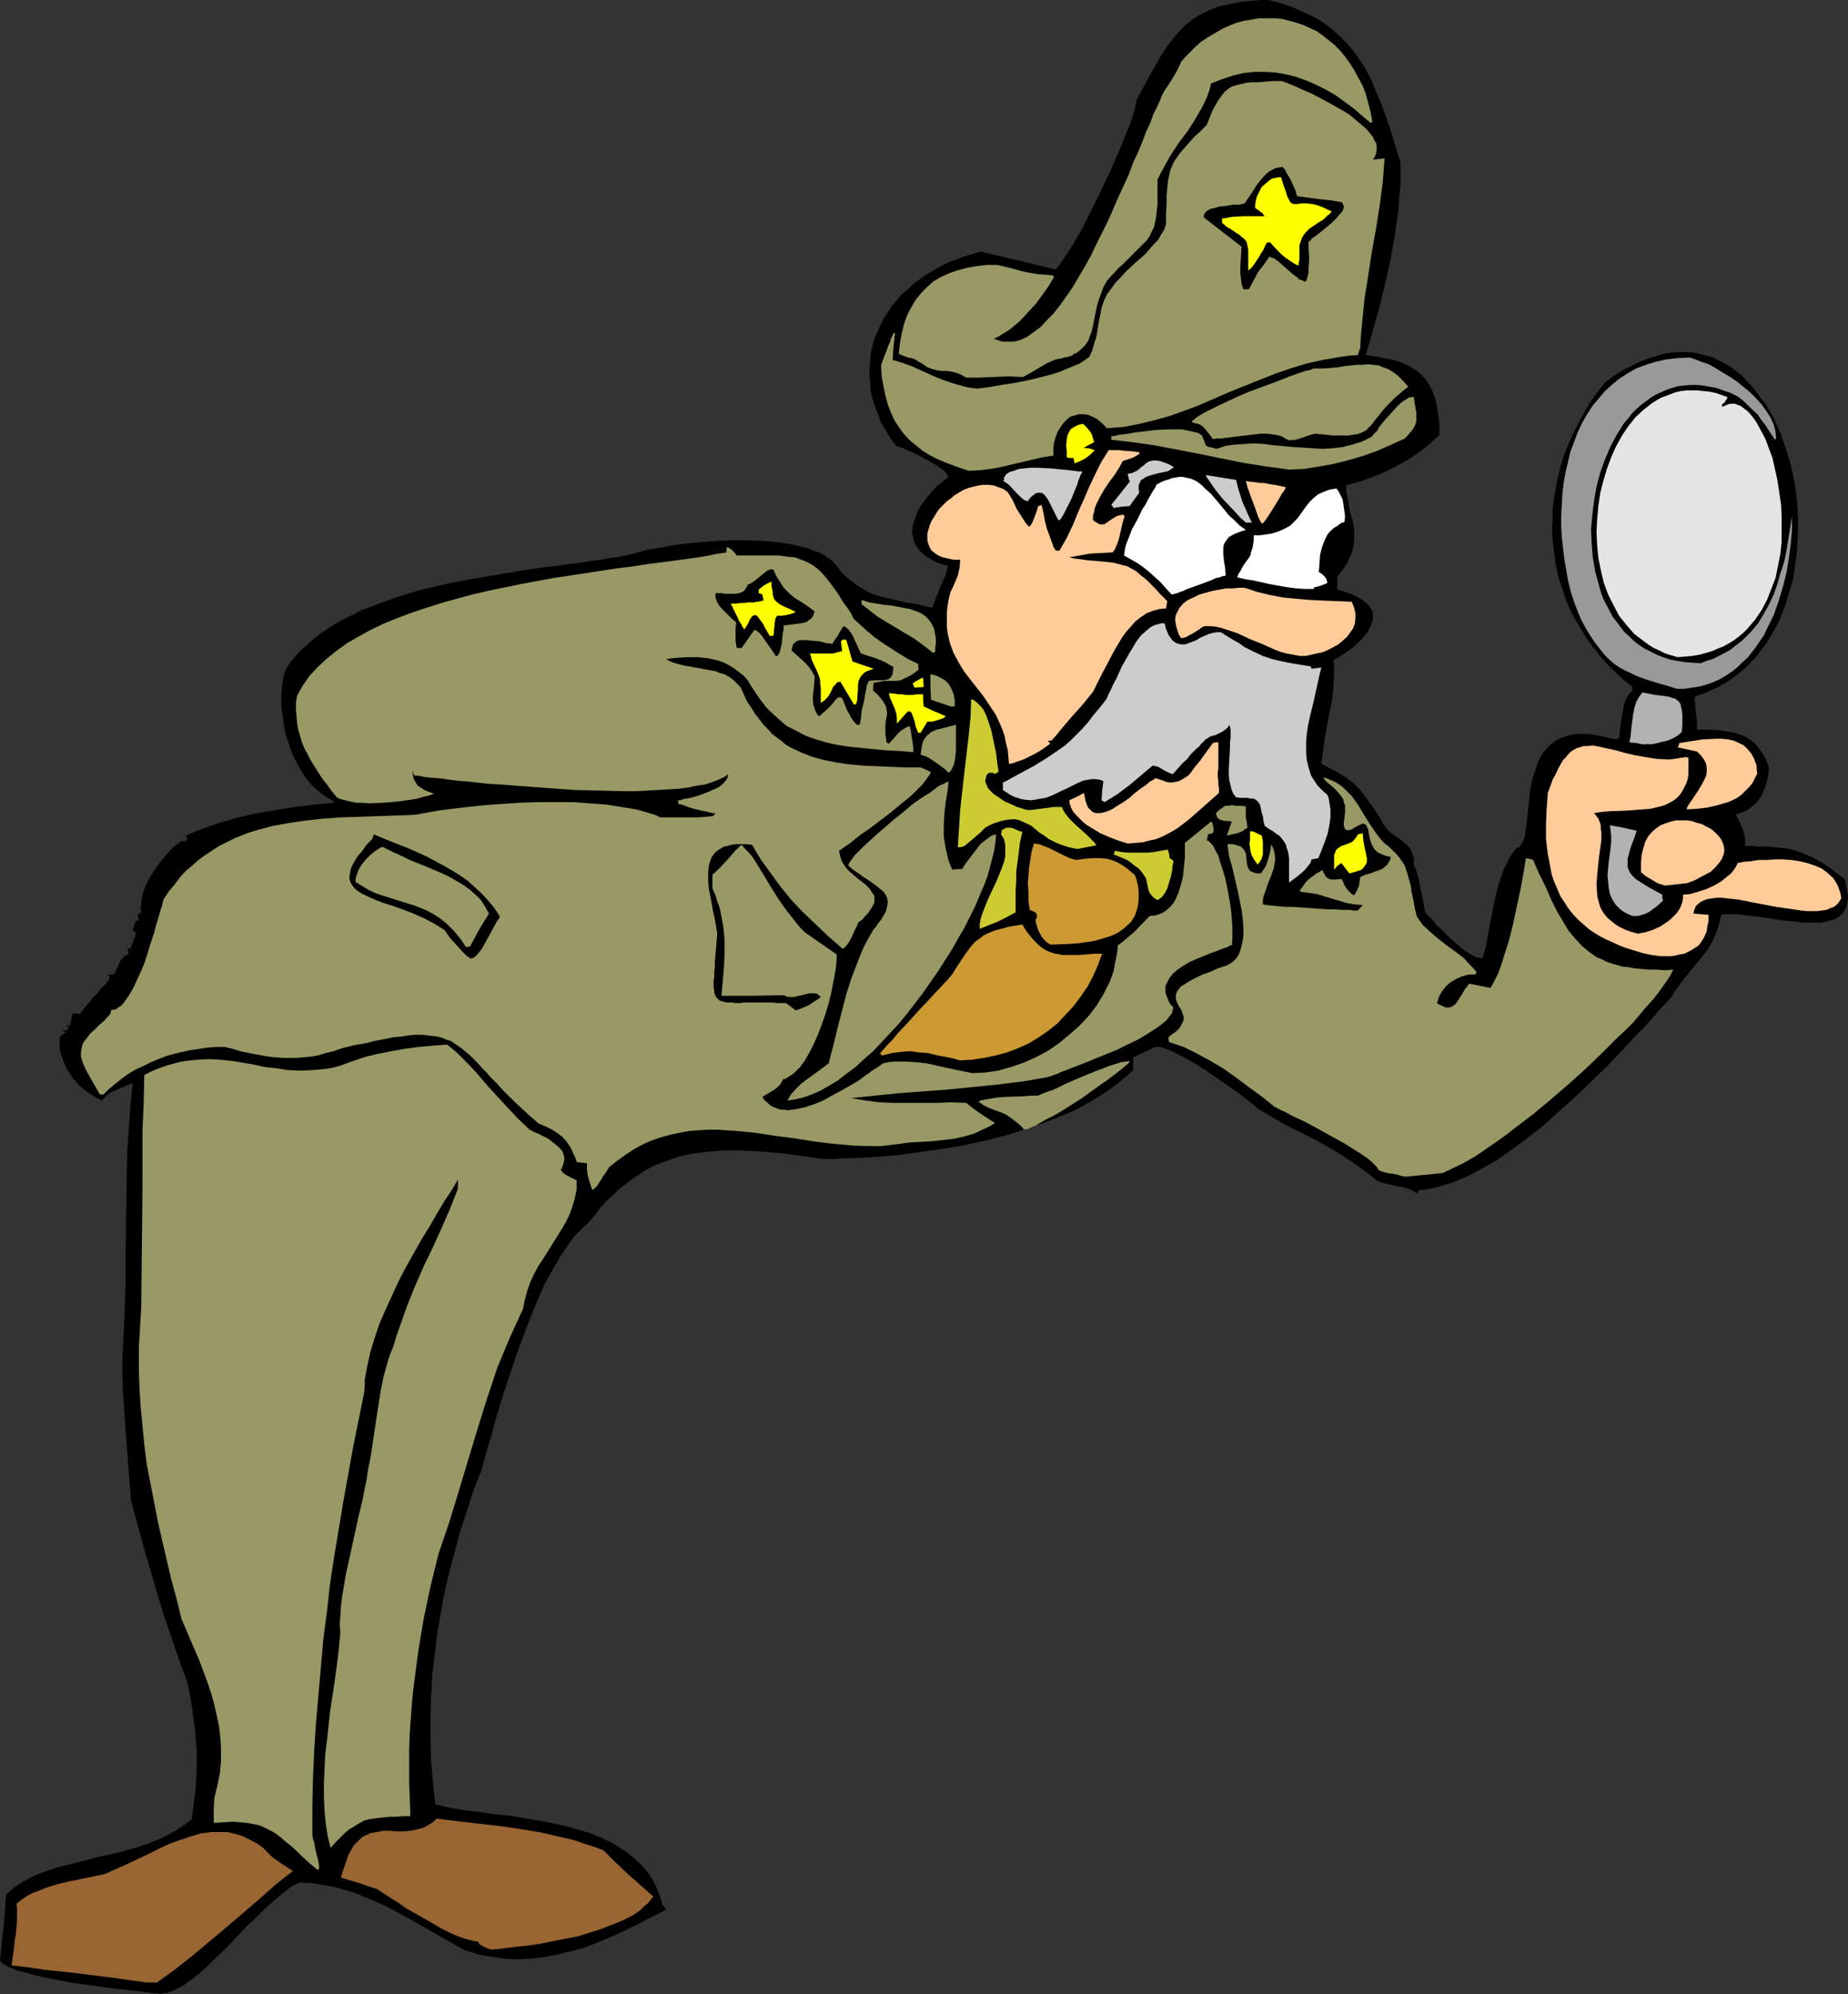
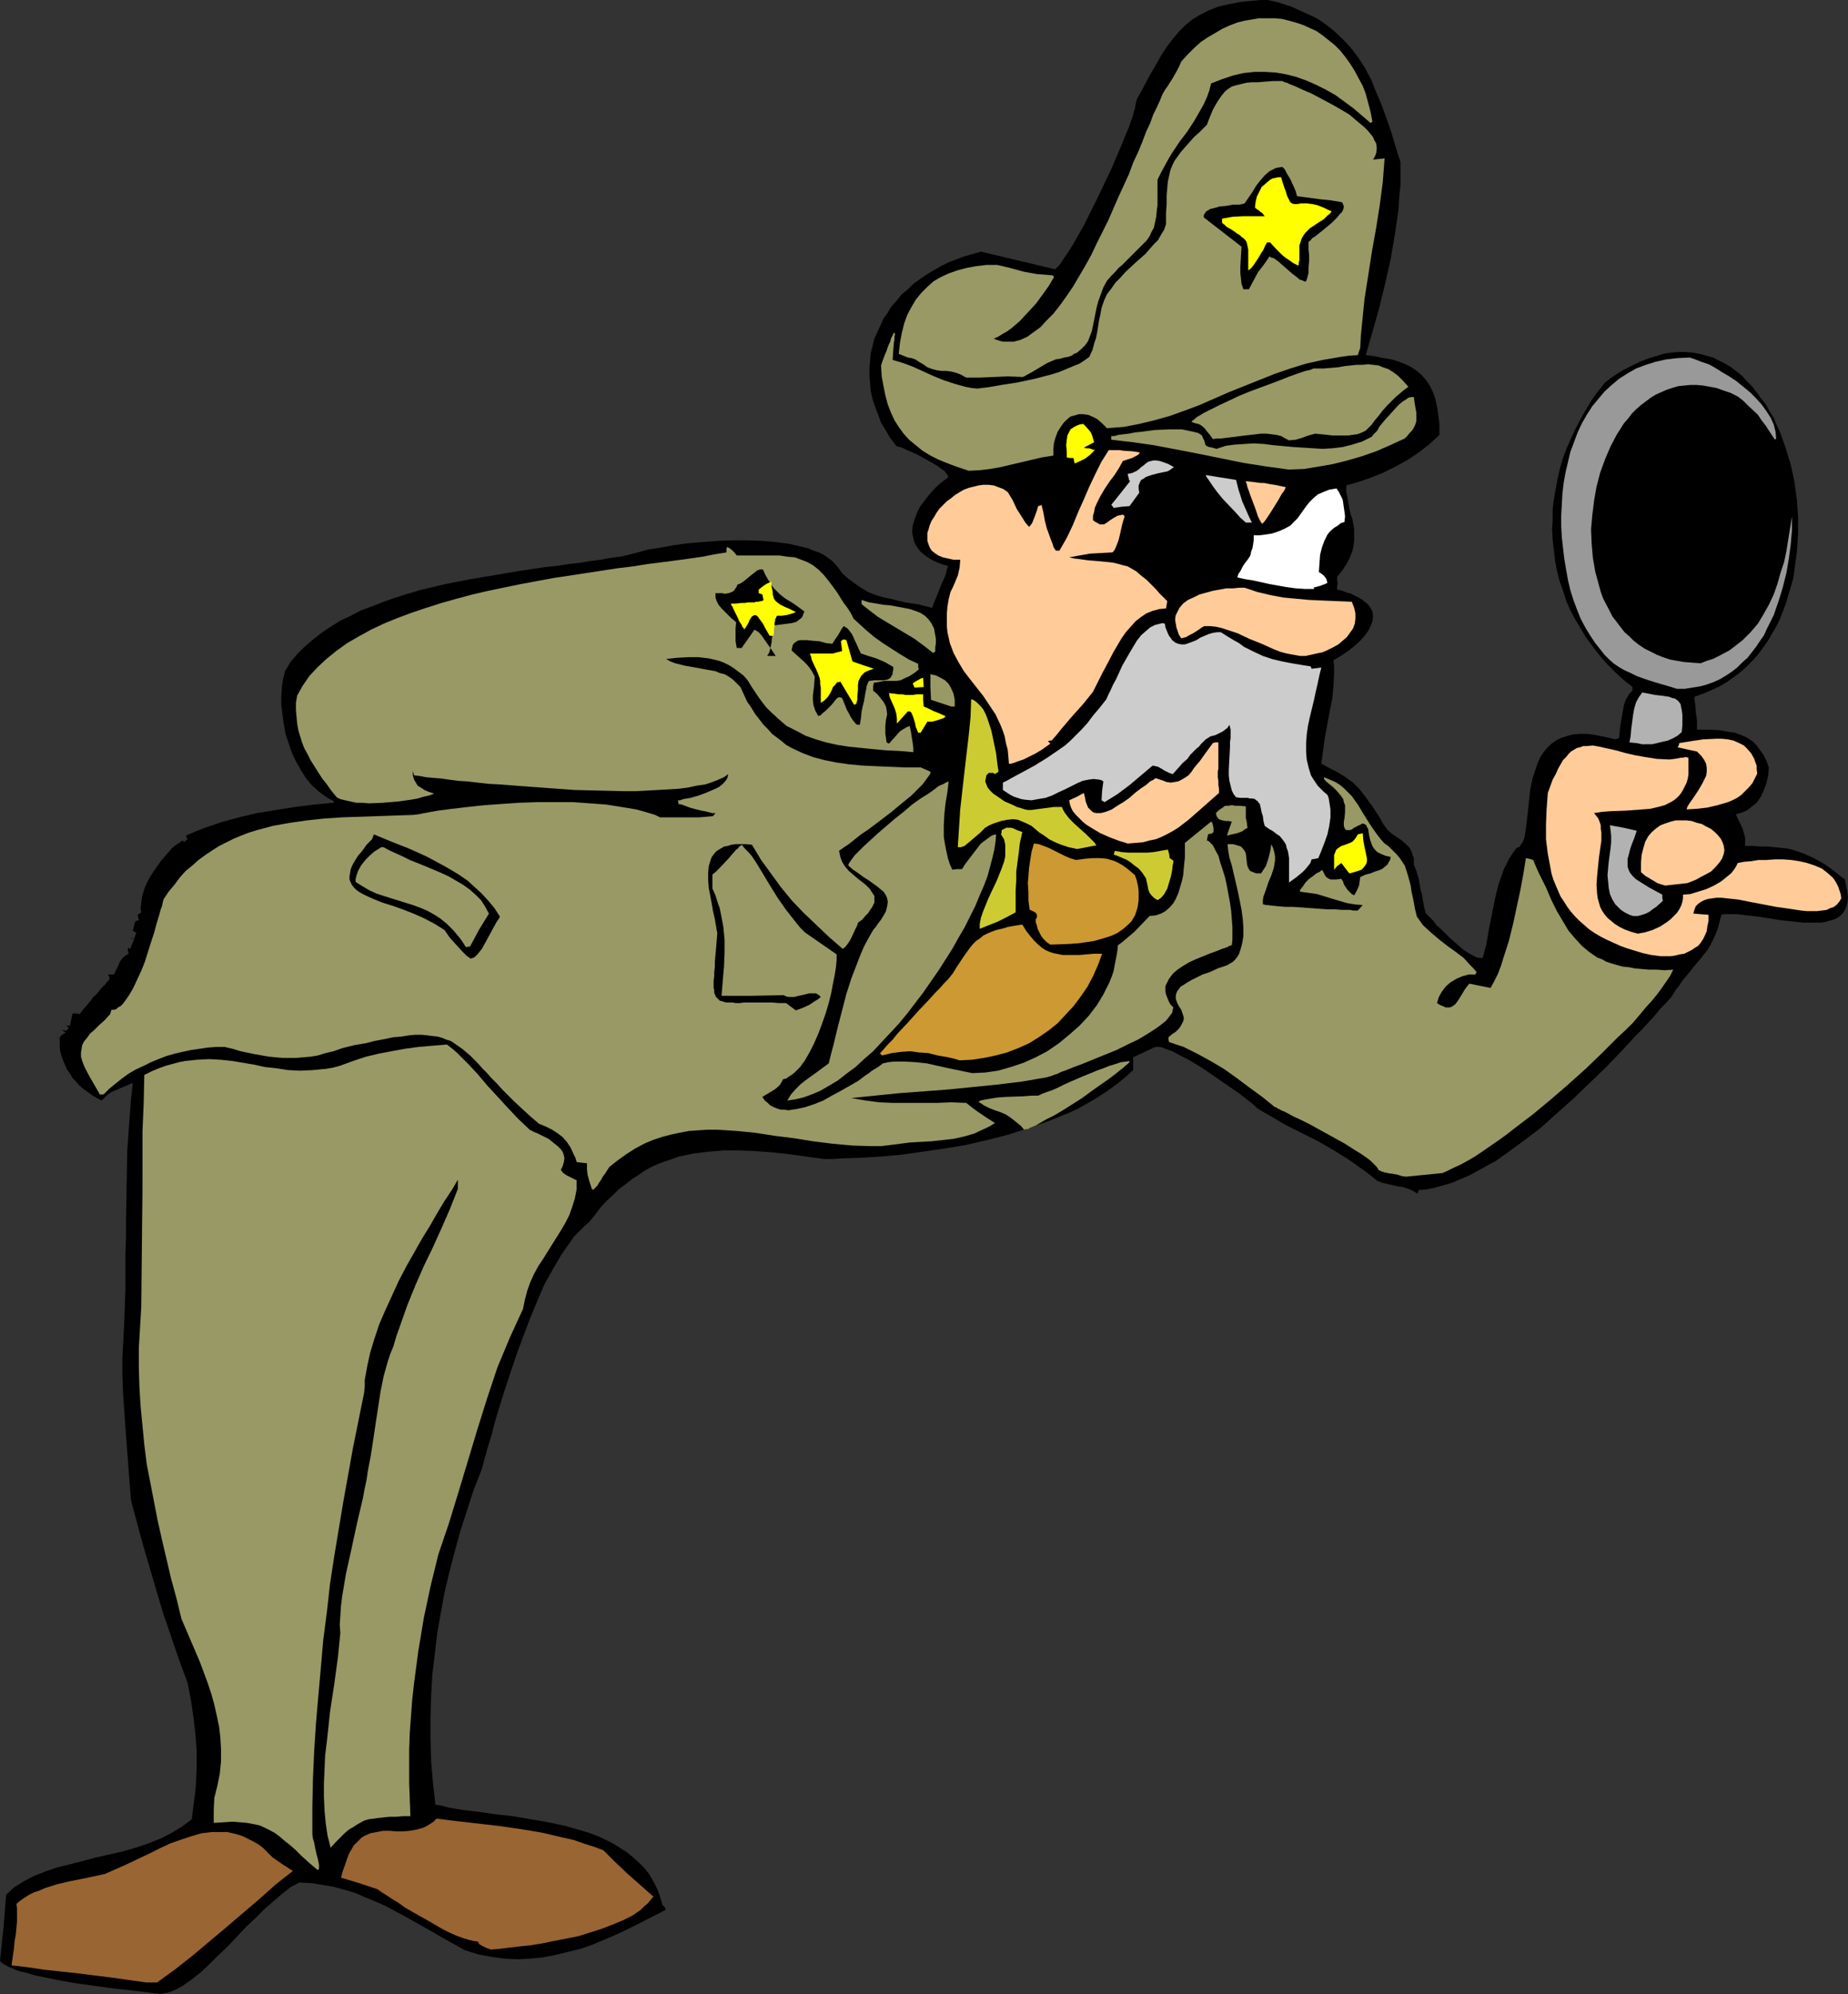
<svg xmlns="http://www.w3.org/2000/svg" xmlns:ns1="http://sodipodi.sourceforge.net/DTD/sodipodi-0.dtd" xmlns:ns2="http://www.inkscape.org/namespaces/inkscape" version="1.0" width="129.766mm" height="139.993mm" id="svg52" ns1:docname="General 13.wmf">
  <rect width="100%" height="100%" fill="#333333" stroke="none" />
  <ns1:namedview id="namedview52" pagecolor="#ffffff" bordercolor="#000000" borderopacity="0.25" ns2:showpageshadow="2" ns2:pageopacity="0.0" ns2:pagecheckerboard="0" ns2:deskcolor="#d1d1d1" ns2:document-units="mm" />
  <defs id="defs1">
    <pattern id="WMFhbasepattern" patternUnits="userSpaceOnUse" width="6" height="6" x="0" y="0" />
  </defs>
  <path style="fill:#000000;fill-opacity:1;fill-rule:evenodd;stroke:none" d="m 42.501,529.106 -0.808,-0.162 h -0.808 l -0.97,-0.162 -1.131,-0.162 -1.293,-0.162 -1.293,-0.162 -2.909,-0.323 -3.07,-0.323 -3.394,-0.485 -7.11,-0.97 -3.555,-0.646 L 12.928,524.904 9.696,524.257 6.949,523.449 5.494,523.126 4.363,522.803 3.394,522.318 2.424,521.995 1.616,521.51 0.97,521.187 0.323,520.702 0,520.217 l 0.485,-4.687 0.485,-4.363 0.323,-4.202 0.323,-4.202 2.101,-1.939 1.293,-0.808 1.293,-0.808 2.747,-1.454 2.909,-1.131 3.232,-1.131 3.394,-0.808 6.787,-1.778 7.11,-1.616 3.394,-0.97 3.394,-1.131 3.232,-1.293 2.909,-1.454 2.909,-1.778 1.293,-0.97 1.293,-0.97 0.323,-2.747 0.323,-2.424 0.323,-2.424 0.162,-2.263 0.162,-4.363 v -4.04 l -0.323,-4.202 -0.485,-4.202 -0.323,-2.263 -0.323,-2.263 -0.485,-2.586 -0.485,-2.424 -2.262,-6.141 -2.101,-6.141 -2.101,-6.141 -1.778,-5.98 -3.555,-12.121 -3.232,-11.959 -1.454,-19.231 -0.646,-9.373 -0.162,-4.687 V 360.225 l 0.485,-9.212 0.323,-9.212 v -9.212 l 0.162,-4.525 v -4.525 l 0.162,-9.212 0.162,-9.05 0.646,-9.05 0.323,-4.363 0.485,-4.525 -2.262,0.97 -2.262,0.97 -1.131,0.485 -0.97,0.646 -0.808,0.808 -0.808,0.808 -1.293,-0.646 -1.293,-0.808 -1.131,-0.808 -1.131,-0.808 -1.131,-0.97 -0.808,-0.97 -0.97,-0.97 -0.646,-1.131 -0.808,-1.131 -0.485,-1.131 -0.485,-1.131 -0.485,-1.293 -0.323,-1.131 -0.162,-1.293 v -1.293 -1.293 l 0.646,-0.646 0.485,-0.323 0.485,-0.323 -0.646,-0.323 -0.323,-0.323 0.646,0.162 h 0.162 0.485 l 0.162,-0.323 0.323,-0.485 -0.808,-0.485 h 1.131 l 0.323,-1.616 0.323,-1.616 h 0.97 l 0.97,0.162 0.97,-1.293 0.97,-1.131 0.97,-1.131 0.646,-0.97 0.808,-0.646 0.646,-0.808 0.485,-0.646 0.485,-0.485 0.808,-0.808 0.485,-0.646 0.485,-0.485 0.162,-0.485 -0.162,-0.485 -0.323,-0.485 h 1.616 l 0.323,-0.646 0.323,-0.646 0.485,-0.97 0.323,-0.808 0.162,-0.323 0.162,-0.323 0.323,-0.323 0.323,-0.485 0.646,-0.485 0.808,-0.485 -0.162,-0.97 v -0.646 l 0.323,0.162 0.323,0.162 0.485,-1.293 0.485,-1.131 -0.485,-0.323 -0.485,-0.162 h 0.323 l 0.323,0.162 h 0.162 l 0.162,0.323 0.323,-1.131 0.323,-0.808 -0.485,-0.162 -0.485,-0.323 0.323,-1.131 0.323,-1.293 0.323,-0.162 0.646,-0.162 -0.162,-0.808 -0.162,-0.646 0.485,-0.323 0.485,-0.323 -0.162,-1.131 0.162,-1.293 0.162,-1.454 0.323,-1.293 0.485,-1.454 0.646,-1.454 0.808,-1.454 0.808,-1.293 1.939,-2.747 0.97,-1.131 0.97,-1.131 0.97,-1.131 0.97,-0.808 0.97,-0.646 0.808,-0.646 0.323,0.162 0.323,0.162 0.323,-0.323 0.485,-0.323 -0.323,-0.646 -0.162,-0.323 2.262,-0.97 2.424,-0.97 4.686,-1.616 4.686,-1.293 4.848,-1.131 4.848,-0.808 5.171,-0.808 5.01,-0.646 5.171,-0.485 0.323,-0.323 -2.262,-1.293 -1.939,-1.454 -1.778,-1.616 -1.616,-1.939 -1.293,-2.101 -1.293,-2.263 -1.131,-2.424 -0.808,-2.424 -0.808,-2.424 -0.485,-2.586 -0.323,-2.586 -0.323,-2.424 v -2.424 l 0.162,-2.424 0.323,-2.263 0.485,-1.939 1.454,-2.424 1.778,-2.101 1.939,-1.939 2.262,-1.939 2.262,-1.778 2.424,-1.616 2.586,-1.616 2.747,-1.293 2.747,-1.454 3.07,-1.131 2.909,-1.131 3.232,-1.131 3.07,-0.97 3.232,-0.97 6.787,-1.616 6.626,-1.293 6.787,-1.131 6.626,-1.131 6.464,-0.97 3.232,-0.323 3.07,-0.485 2.909,-0.323 2.909,-0.485 2.586,-0.323 2.586,-0.485 2.586,-0.323 2.262,-0.485 1.131,-0.323 1.293,-0.323 2.909,-0.808 3.232,-0.485 3.555,-0.646 3.555,-0.485 3.878,-0.323 4.04,-0.323 4.04,-0.162 h 3.878 l 4.04,0.162 3.717,0.323 3.555,0.485 3.394,0.808 1.454,0.323 1.454,0.646 1.454,0.485 1.293,0.646 1.131,0.808 1.131,0.808 1.454,1.616 1.131,1.616 1.454,1.293 1.293,0.97 1.293,0.97 1.293,0.808 1.293,0.808 1.454,0.646 1.454,0.485 1.616,0.485 1.778,0.323 1.778,0.485 2.101,0.485 2.101,0.323 1.293,0.162 1.131,0.323 2.586,0.646 0.485,-1.454 0.646,-1.454 1.131,-2.909 0.646,-1.454 0.646,-1.454 0.323,-1.293 0.323,-1.131 -1.293,-0.323 -1.293,-0.485 -1.131,-0.485 -1.131,-0.646 -0.808,-0.485 -0.808,-0.646 -0.808,-0.646 -0.485,-0.646 -0.485,-0.646 -0.485,-0.808 -0.323,-0.808 -0.162,-0.808 -0.323,-1.454 0.162,-1.778 0.485,-1.616 0.646,-1.778 0.808,-1.616 1.293,-1.778 1.293,-1.616 1.454,-1.616 1.616,-1.454 1.778,-1.293 v -0.485 l -0.485,-0.646 -0.485,-0.646 -0.97,-0.646 -0.808,-0.646 -1.131,-0.646 -2.262,-1.293 -2.424,-1.293 -1.131,-0.485 -1.131,-0.485 -0.97,-0.485 -0.808,-0.323 -0.808,-0.162 -0.323,-0.162 -1.616,-2.101 -1.131,-1.939 -1.293,-2.101 -0.808,-2.263 -0.808,-2.101 -0.646,-1.939 -0.485,-2.101 -0.162,-2.101 -0.162,-2.101 v -1.939 l 0.162,-1.939 0.162,-1.939 0.485,-1.939 0.485,-1.939 0.808,-1.778 0.808,-1.778 0.808,-1.778 1.131,-1.616 1.131,-1.778 1.293,-1.454 1.293,-1.616 1.616,-1.293 1.454,-1.454 1.778,-1.293 1.616,-1.131 1.939,-1.131 1.939,-1.131 1.939,-0.97 2.101,-0.808 2.101,-0.808 2.262,-0.646 2.262,-0.646 19.715,4.687 0.485,-0.485 0.646,-0.646 0.646,-0.97 0.646,-0.97 0.808,-1.131 0.808,-1.293 0.808,-1.293 0.808,-1.454 1.778,-3.071 1.778,-3.555 1.778,-3.555 3.555,-7.434 1.616,-3.717 1.454,-3.394 1.293,-3.232 0.646,-1.454 0.485,-1.454 0.485,-1.293 0.323,-1.293 0.323,-0.97 0.162,-0.97 0.162,-0.808 0.162,-0.646 1.778,-3.232 1.616,-3.071 1.616,-2.747 1.454,-2.586 1.454,-2.263 1.616,-2.101 1.616,-1.939 1.778,-1.778 1.778,-1.454 2.101,-1.293 2.262,-1.131 2.424,-0.97 1.293,-0.323 1.454,-0.323 1.616,-0.323 1.616,-0.323 1.616,-0.162 1.778,-0.162 L 334.512,0 h 1.939 l 2.262,0.485 2.101,0.646 1.939,0.646 1.778,0.808 1.778,0.808 1.778,0.808 1.616,0.808 1.454,0.97 1.293,0.97 1.454,1.131 2.424,2.263 2.262,2.424 1.939,2.586 1.778,2.747 1.616,3.071 1.293,3.232 1.454,3.394 1.293,3.555 1.293,3.717 1.131,3.879 1.293,4.04 v 3.071 3.071 l -0.323,3.071 -0.162,3.232 -0.485,3.232 -0.485,3.394 -1.131,6.626 -1.454,6.464 -1.616,6.626 -1.778,6.303 -1.778,6.141 2.424,0.323 2.262,0.485 2.101,0.323 2.101,0.646 1.616,0.646 1.616,0.808 1.454,0.97 1.293,1.131 1.131,1.293 0.97,1.454 0.808,1.616 0.646,1.778 0.485,2.101 0.323,2.263 0.323,2.586 v 2.747 l -2.586,2.424 -2.909,2.263 -2.909,1.939 -3.232,1.778 -3.232,1.616 -3.232,1.293 -3.232,1.131 -3.394,0.97 v 1.616 l 0.323,1.616 0.485,2.909 0.323,1.454 0.485,1.293 0.485,2.747 v 1.454 1.454 l -0.162,1.454 -0.323,1.454 -0.646,1.616 -0.808,1.616 -1.131,1.778 -1.454,1.778 v 0.646 0.323 l 0.162,0.808 -0.162,0.646 v 0.485 0.485 l 1.293,0.323 1.293,0.485 1.131,0.323 0.97,0.485 0.97,0.485 0.808,0.485 0.646,0.485 0.646,0.485 0.485,0.485 0.485,0.646 0.323,0.485 0.323,0.646 0.162,1.293 -0.162,1.293 -0.485,1.293 -0.646,1.293 -0.97,1.293 -1.293,1.454 -1.454,1.293 -1.616,1.293 -1.939,1.293 -1.939,1.131 0.162,1.616 v 1.778 l -0.162,3.394 -0.323,3.394 -0.646,3.232 -1.293,6.949 -0.485,3.555 -0.485,3.555 1.778,0.97 1.616,0.808 1.454,0.808 1.293,0.808 2.262,1.616 1.778,1.778 1.616,2.101 0.808,1.131 0.97,1.293 0.808,1.293 0.97,1.454 0.485,0.808 0.485,0.97 1.293,1.778 1.131,0.97 1.454,0.97 1.131,0.808 1.131,0.97 0.97,0.97 0.646,1.293 0.162,0.646 0.323,0.808 v 0.808 1.131 l 0.162,0.162 0.162,0.485 0.323,0.646 0.162,0.646 0.485,1.616 0.323,1.939 0.162,0.97 0.323,0.97 0.323,1.939 0.323,1.778 0.162,0.646 0.162,0.646 0.162,0.323 0.485,0.485 0.646,0.646 0.808,0.808 0.808,1.131 1.131,0.97 2.424,2.424 2.424,2.101 1.293,1.131 1.293,0.808 1.131,0.646 0.97,0.485 0.97,0.162 h 0.646 l 0.485,-1.778 0.485,-1.778 0.646,-3.879 0.808,-4.04 0.808,-4.04 0.97,-4.04 0.646,-1.778 0.646,-1.939 0.808,-1.616 0.808,-1.616 0.97,-1.454 0.97,-1.293 0.646,-0.162 0.323,-0.485 0.485,-0.646 0.323,-0.646 0.323,-0.97 0.162,-1.131 0.162,-1.131 0.162,-1.131 0.323,-2.909 0.323,-2.909 0.323,-3.232 0.646,-3.071 0.485,-1.454 0.485,-1.454 0.485,-1.454 0.646,-1.293 0.808,-1.293 0.97,-1.131 0.97,-0.97 1.293,-0.97 1.293,-0.646 1.454,-0.485 1.778,-0.485 1.778,-0.162 h 2.101 l 2.262,0.323 2.424,0.485 2.747,0.646 0.97,-0.323 0.162,-1.454 0.162,-1.778 0.646,-3.717 0.323,-1.778 0.485,-1.454 0.485,-0.808 0.323,-0.646 0.485,-0.485 0.485,-0.485 v -0.97 l -2.424,-1.939 -2.262,-2.101 -2.101,-2.101 -1.939,-2.263 -1.778,-2.263 -1.778,-2.424 -1.454,-2.424 -1.454,-2.424 -1.293,-2.424 -1.131,-2.586 -0.808,-2.586 -0.97,-2.747 -0.646,-2.586 -0.485,-2.586 -0.323,-2.747 -0.323,-2.747 -0.162,-2.747 0.162,-2.747 v -2.747 l 0.323,-2.747 0.485,-2.586 0.485,-2.747 0.646,-2.747 0.808,-2.747 0.97,-2.586 1.131,-2.586 1.293,-2.747 1.293,-2.424 1.454,-2.586 1.454,-2.424 1.778,-2.424 1.778,-2.263 2.424,-1.778 2.262,-1.454 2.262,-1.131 2.262,-1.131 2.101,-0.808 2.101,-0.646 2.101,-0.646 1.939,-0.323 1.939,-0.162 h 1.939 l 1.939,0.162 1.778,0.323 1.778,0.485 1.778,0.485 1.616,0.808 1.616,0.808 1.616,0.97 1.454,1.131 1.454,1.131 1.293,1.454 1.293,1.293 1.293,1.616 1.131,1.616 1.293,1.616 0.97,1.778 1.131,1.778 0.808,1.939 0.97,2.101 1.454,4.202 1.293,4.202 0.97,4.525 0.646,4.687 0.323,4.687 v 4.687 l -0.323,4.687 -0.646,4.687 -0.323,2.263 -0.646,2.263 -0.646,2.101 -0.646,2.263 -0.808,2.101 -0.808,2.101 -0.97,1.939 -1.131,1.939 -1.131,1.939 -1.293,1.778 -1.293,1.778 -1.454,1.616 -1.616,1.616 -1.616,1.454 -1.778,1.293 -1.778,1.293 -1.939,1.131 -2.101,0.97 -2.262,0.97 -2.262,0.808 v 0.808 l 0.162,0.97 0.162,2.263 0.323,2.263 v 2.424 h 3.07 l 2.909,0.162 2.747,0.485 1.293,0.162 1.293,0.485 1.293,0.485 1.131,0.646 1.131,0.808 0.97,0.97 0.808,1.131 0.97,1.293 0.808,1.616 0.646,1.778 -0.162,2.101 -0.485,2.101 -0.646,1.778 -0.808,1.778 -1.131,1.616 -0.808,0.646 -0.808,0.646 -0.808,0.646 -0.97,0.485 -0.97,0.323 -1.131,0.323 0.323,0.808 0.485,0.97 0.97,2.101 0.323,1.131 0.323,1.131 v 1.131 1.131 h 2.101 l 1.939,0.162 h 1.939 l 1.778,0.162 1.616,0.162 1.616,0.162 1.454,0.323 1.454,0.485 1.454,0.485 1.454,0.646 1.454,0.646 1.454,0.808 1.616,0.97 1.616,1.131 1.616,1.293 1.939,1.454 0.323,1.778 0.323,1.616 0.162,1.454 -0.162,1.293 -0.323,1.131 -0.323,0.808 -0.646,0.97 -0.646,0.646 -0.97,0.646 -0.808,0.323 -1.131,0.323 -1.131,0.323 -1.293,0.162 h -1.293 -2.909 l -3.07,-0.323 -3.07,-0.323 -6.141,-0.97 -2.909,-0.323 -2.586,-0.323 h -1.293 -0.97 -1.131 l -0.808,0.162 -0.485,1.939 -0.485,1.778 -0.646,1.616 -0.646,1.454 -0.646,1.293 -0.808,1.293 -1.778,2.263 -1.778,2.101 -1.939,2.424 -0.97,1.131 -0.97,1.454 -1.131,1.454 -0.97,1.616 -1.454,1.616 -1.454,1.454 -1.454,1.778 -1.616,1.778 -1.778,1.939 -1.778,1.778 -3.717,4.04 -4.04,4.202 -4.202,4.04 -4.363,4.202 -4.525,4.04 -4.525,4.04 -4.686,3.555 -4.686,3.394 -2.262,1.616 -2.424,1.293 -2.262,1.293 -2.424,1.293 -2.262,0.97 -2.262,0.97 -2.262,0.646 -2.262,0.646 -2.262,0.485 -2.101,0.162 -0.323,0.97 -1.293,-0.808 -1.131,-0.485 -1.454,-0.485 -1.293,-0.162 -2.909,-0.646 -1.293,-0.323 -1.293,-0.485 -1.778,-1.454 -1.939,-1.454 -3.878,-2.747 -3.878,-2.424 -4.202,-2.424 -8.403,-4.202 -3.878,-2.263 -3.878,-2.263 -0.323,-0.323 -0.323,-0.323 -0.323,-0.323 -0.646,-0.485 -1.454,-1.131 -1.616,-1.293 -2.101,-1.454 -2.101,-1.454 -4.686,-3.232 -2.262,-1.454 -2.424,-1.454 -2.262,-1.131 -2.101,-1.131 -1.778,-0.646 -0.808,-0.323 -0.646,-0.162 h -0.646 -0.485 l -0.485,0.162 -0.323,0.162 -5.171,2.424 v 3.394 l -1.778,1.616 -1.939,1.616 -1.939,1.454 -2.101,1.454 -2.262,1.454 -2.262,1.293 -2.262,1.293 -2.424,1.131 -5.171,2.101 -5.494,1.939 -5.494,1.778 -5.656,1.454 -5.656,1.293 -5.818,0.97 -5.656,0.808 -5.656,0.808 -5.494,0.485 -5.171,0.323 -5.01,0.162 -2.424,0.162 h -2.424 l -4.686,-0.646 -4.686,-0.646 -4.525,-0.485 -4.363,-0.323 -4.202,-0.162 h -4.202 l -4.04,0.323 -3.878,0.485 -3.878,0.808 -1.778,0.646 -1.939,0.646 -1.778,0.646 -1.778,0.808 -1.778,0.97 -1.616,1.131 -1.778,1.131 -1.616,1.293 -1.778,1.293 -1.616,1.616 -1.778,1.616 -1.616,1.778 -1.454,1.939 -1.616,1.939 -1.293,1.131 -1.293,1.293 -1.293,1.293 -1.131,1.616 -1.131,1.616 -1.131,1.616 -1.131,1.939 -1.131,1.939 -2.262,4.04 -1.939,4.525 -1.939,4.687 -1.778,4.687 -1.778,4.848 -1.616,4.848 -1.616,4.848 -1.454,4.687 -1.293,4.363 -0.485,2.101 -0.646,2.101 -0.646,2.101 -0.485,1.778 -0.485,1.778 -0.485,1.778 -2.101,5.333 -1.778,5.495 -1.778,5.495 -1.454,5.333 -1.454,5.495 -1.293,5.495 -0.97,5.333 -0.97,5.495 -0.646,5.495 -0.646,5.495 -0.323,5.656 -0.162,5.656 v 5.656 l 0.162,5.818 0.485,5.818 0.646,5.818 1.778,0.323 1.778,0.485 3.878,0.646 4.202,0.485 4.363,0.646 4.525,0.485 4.686,0.808 4.686,0.808 4.525,0.97 4.525,1.293 2.101,0.646 2.101,0.808 2.101,0.97 1.939,0.97 1.778,1.131 1.778,1.131 1.616,1.293 1.616,1.454 1.454,1.454 1.293,1.616 1.131,1.939 0.97,1.939 0.808,2.101 0.646,2.263 0.485,0.485 0.162,0.162 0.162,0.323 v 0.323 l -6.626,3.394 -3.232,1.616 -3.07,1.454 -3.394,1.454 -3.07,1.293 -3.232,1.131 -3.394,0.808 -3.232,0.808 -3.394,0.646 -3.232,0.323 -3.394,0.162 -3.555,-0.162 -3.394,-0.485 -3.555,-0.646 -3.555,-1.131 -5.494,-3.071 -5.333,-3.071 -5.171,-2.909 -5.171,-2.747 -2.586,-1.131 -2.747,-1.131 -2.586,-1.131 -2.747,-0.808 -2.909,-0.808 -2.909,-0.485 -2.909,-0.485 -3.232,-0.162 -0.97,0.485 -1.293,0.646 -2.262,1.778 -2.262,1.939 -2.424,2.101 -2.424,2.424 -2.586,2.424 -2.424,2.586 -2.424,2.586 -2.586,2.424 -2.262,2.263 -2.424,2.263 -2.262,1.778 -2.262,1.616 -1.131,0.646 -0.97,0.485 -1.131,0.485 -0.97,0.323 -0.97,0.162 z" id="path1" />
  <path style="fill:#996532;fill-opacity:1;fill-rule:evenodd;stroke:none" d="m 38.784,526.035 -9.211,-1.293 -9.05,-1.131 -8.888,-0.97 -4.363,-0.646 -4.202,-0.485 0.323,-2.424 0.323,-2.101 0.162,-1.939 0.323,-1.778 0.162,-1.778 0.162,-1.778 v -2.101 -1.131 l -0.162,-1.293 0.97,-0.808 1.131,-0.808 1.293,-0.808 1.293,-0.646 1.454,-0.485 1.454,-0.646 3.07,-0.97 3.394,-0.808 3.232,-0.646 1.616,-0.323 1.454,-0.323 3.07,-0.646 2.909,-1.293 2.909,-1.293 5.818,-2.747 2.909,-1.454 2.747,-1.293 2.747,-0.97 2.909,-0.97 2.747,-0.808 2.747,-0.323 h 2.747 1.293 l 1.454,0.323 1.293,0.323 1.454,0.485 1.293,0.646 1.293,0.646 1.454,0.808 1.293,0.97 1.293,1.293 1.293,1.293 2.586,1.778 2.747,1.778 -4.525,3.555 -4.363,3.879 -8.888,7.596 -9.05,7.596 -4.525,3.555 -4.686,3.394 z" id="path2" />
  <path style="fill:#996532;fill-opacity:1;fill-rule:evenodd;stroke:none" d="m 130.249,517.308 -1.293,-0.485 -0.97,-0.485 -0.808,-0.485 -0.162,-0.323 -0.162,-0.323 -1.131,-0.162 -1.293,-0.323 -1.616,-0.485 -1.778,-0.646 -1.778,-0.808 -1.939,-0.97 -3.878,-2.263 -4.04,-2.263 -1.939,-1.131 -1.778,-1.293 -1.616,-0.97 -1.454,-0.97 -1.293,-0.808 -1.131,-0.808 -4.848,-1.616 -4.848,-1.454 0.485,-1.778 0.646,-1.778 0.485,-1.454 0.485,-1.293 0.646,-1.131 0.646,-1.131 0.808,-0.808 0.646,-0.646 0.646,-0.646 0.808,-0.485 0.808,-0.323 0.646,-0.323 1.778,-0.323 1.616,-0.323 h 1.778 l 1.778,0.162 h 1.778 l 1.778,-0.162 1.778,-0.323 1.778,-0.485 0.97,-0.485 0.808,-0.485 0.97,-0.646 0.808,-0.808 5.171,0.646 5.656,0.646 5.656,0.646 5.656,0.808 5.818,0.97 5.494,1.293 2.909,0.646 2.747,0.97 2.586,0.808 2.586,0.97 1.454,1.454 1.616,1.616 3.232,3.071 6.949,6.141 -0.808,0.97 -0.646,0.808 -0.97,0.808 -0.97,0.97 -2.101,1.454 -2.586,1.293 -2.747,1.131 -2.909,1.131 -3.07,0.97 -3.07,0.97 -3.232,0.646 -3.394,0.646 -3.07,0.646 -3.07,0.485 -3.07,0.323 -2.747,0.323 -2.586,0.323 z" id="path3" />
  <path style="fill:#999965;fill-opacity:1;fill-rule:evenodd;stroke:none" d="m 84.032,495.976 -2.101,-1.778 -1.778,-1.616 -0.808,-0.808 -0.808,-0.808 -1.454,-1.293 -1.454,-1.131 -1.293,-1.131 -1.293,-0.97 -1.454,-0.808 -1.293,-0.646 -1.454,-0.646 -1.616,-0.323 -1.616,-0.323 -1.939,-0.162 -1.939,-0.162 -2.424,0.162 -2.586,0.162 V 480.3 l 0.162,-3.232 0.808,-3.232 0.646,-3.232 0.323,-3.232 v -3.071 l -0.162,-3.071 -0.323,-2.909 -0.646,-3.071 -0.646,-2.909 -0.808,-2.909 -0.97,-2.909 -2.101,-5.656 -2.424,-5.656 -2.424,-5.656 -1.293,-5.333 -1.454,-5.333 -2.424,-10.343 -1.131,-5.01 -0.97,-5.01 -0.97,-5.01 -0.97,-5.01 -0.646,-5.171 -0.485,-5.01 -0.485,-5.01 -0.323,-5.171 -0.162,-5.171 v -5.333 l 0.323,-5.333 0.323,-5.495 0.162,-15.676 0.162,-15.514 V 300.268 l 0.323,-7.596 0.162,-7.434 1.939,-0.97 1.939,-0.808 1.778,-0.646 1.778,-0.485 1.778,-0.485 1.616,-0.323 1.616,-0.162 1.616,-0.162 3.07,-0.162 3.07,0.162 3.07,0.323 2.909,0.485 2.909,0.485 2.909,0.646 3.07,0.323 3.07,0.485 3.232,0.162 3.394,-0.162 1.616,-0.162 1.778,-0.162 1.939,-0.323 1.778,-0.485 3.555,-1.293 3.394,-1.131 3.394,-0.808 3.394,-0.646 3.555,-0.646 3.555,-0.485 3.717,-0.323 3.878,-0.323 1.454,1.131 1.293,1.131 2.747,2.747 2.586,2.747 2.586,3.071 5.494,5.98 2.747,2.909 3.07,2.909 0.646,0.323 0.646,0.323 0.808,0.323 0.97,0.485 1.939,0.97 1.616,1.293 0.808,0.646 0.808,0.808 0.485,0.646 0.323,0.97 0.162,0.808 -0.162,0.97 -0.323,1.131 -0.485,0.97 0.646,0.808 0.97,0.646 1.293,0.646 1.293,0.646 v 2.424 l -0.485,2.424 -0.646,2.101 -0.808,2.263 -0.97,1.939 -1.131,1.939 -2.424,3.879 -2.424,3.879 -1.293,1.939 -1.131,2.101 -0.97,2.101 -0.808,2.263 -0.646,2.424 -0.485,2.424 -1.778,3.879 -1.778,3.879 -1.616,3.879 -1.616,3.879 -2.747,8.242 -2.586,8.242 -5.01,16.646 -2.586,8.404 -2.747,8.08 -2.101,8.565 -1.778,8.404 -1.454,8.727 -1.131,8.565 -0.485,4.363 -0.323,4.363 -0.323,4.363 -0.162,4.363 v 4.363 4.525 l 0.162,4.363 0.162,4.525 h -1.939 l -1.939,0.162 h -1.616 l -1.616,0.162 -1.454,0.162 -1.131,0.162 -1.293,0.162 -1.131,0.323 -0.97,0.485 -1.131,0.646 -0.97,0.646 -1.131,0.646 -1.131,0.97 -1.131,1.131 -1.293,1.293 -1.293,1.454 -0.808,-3.232 -0.485,-3.232 -0.323,-3.394 -0.162,-3.555 v -3.717 l 0.162,-3.717 0.162,-3.717 0.485,-3.879 0.808,-7.596 1.131,-7.434 0.485,-3.555 0.485,-3.555 0.323,-3.232 0.323,-3.232 -0.162,-2.101 0.162,-2.424 0.162,-2.586 0.323,-2.586 0.485,-2.909 0.485,-2.909 1.293,-5.818 1.293,-5.98 0.646,-2.909 0.646,-2.747 0.646,-2.747 0.485,-2.586 0.485,-2.263 0.323,-2.263 0.808,-4.202 0.646,-4.202 0.646,-4.363 1.293,-8.404 0.808,-4.04 1.131,-4.04 0.646,-1.939 0.808,-1.939 0.808,-2.747 0.97,-2.747 1.939,-5.495 2.101,-5.171 2.262,-5.171 2.424,-5.01 2.262,-5.01 2.262,-5.171 2.101,-5.333 v -1.293 -1.131 l -1.616,2.747 -1.939,2.909 -1.939,3.232 -1.939,3.394 -2.101,3.394 -2.101,3.717 -2.101,3.717 -1.939,3.717 -1.778,3.879 -1.778,3.879 -1.616,3.717 -1.293,3.879 -1.131,3.717 -0.808,3.717 -0.646,3.555 v 1.778 l -0.162,1.616 -2.909,14.383 -2.586,14.383 -2.424,14.545 -1.131,7.434 -0.808,7.272 -0.97,7.434 -0.646,7.434 -0.646,7.272 -0.646,7.434 -0.485,7.434 -0.323,7.434 -0.162,7.272 v 7.434 l 0.162,1.131 0.323,0.97 0.162,0.97 0.162,0.808 0.323,1.454 0.323,1.131 0.162,0.808 0.162,0.808 v 0.485 0.485 l -0.162,0.323 h -0.162 -0.162 z" id="path4" />
  <path style="fill:#999965;fill-opacity:1;fill-rule:evenodd;stroke:none" d="m 157.075,315.459 -0.323,-0.97 -0.323,-0.97 -0.485,-1.778 -0.162,-1.454 v -1.616 l -1.454,-0.162 -1.293,-0.162 -0.323,-1.131 -0.485,-0.97 -0.808,-1.778 -0.97,-1.454 -1.131,-1.293 -1.293,-0.97 -1.454,-0.97 -1.616,-0.808 -1.939,-0.808 -2.262,-1.939 -2.101,-1.939 -1.939,-1.778 -1.778,-1.778 -1.616,-1.616 -1.454,-1.616 -1.454,-1.454 -1.293,-1.454 -1.131,-1.131 -1.131,-1.293 -1.131,-1.131 -0.97,-0.97 -2.101,-1.778 -2.101,-1.454 -0.97,-0.646 -1.131,-0.323 -1.131,-0.485 -1.131,-0.323 -1.454,-0.162 -1.293,-0.162 -1.454,-0.162 h -1.778 l -1.778,0.162 -1.939,0.323 -2.101,0.162 -2.262,0.485 -2.586,0.485 -2.586,0.646 -2.909,0.485 -3.232,0.808 -2.262,0.808 -2.101,0.485 -2.101,0.646 -1.939,0.323 -1.939,0.162 -1.778,0.162 h -1.939 -1.778 l -3.555,-0.323 -3.717,-0.646 -3.878,-0.808 -2.101,-0.646 -2.101,-0.485 h -2.262 l -2.262,0.162 -2.101,0.323 -2.262,0.323 -2.262,0.485 -2.101,0.485 -2.262,0.646 -2.101,0.808 -1.939,0.808 -1.939,0.97 -2.101,0.97 -1.939,1.131 -1.778,1.293 -1.616,1.293 -1.778,1.454 -1.454,1.454 H 26.502 l -0.646,-1.131 -0.646,-1.131 -1.131,-1.939 -0.97,-1.778 -0.808,-1.616 -0.485,-1.293 -0.323,-1.131 v -1.131 l 0.162,-0.97 0.162,-0.97 0.485,-0.97 0.808,-0.97 0.808,-1.131 1.131,-0.97 1.293,-1.293 1.454,-1.293 1.454,-1.616 0.323,-1.131 h 0.646 l 0.646,-0.162 0.485,-0.485 0.646,-0.323 0.646,-0.646 0.485,-0.646 1.131,-1.616 1.131,-1.939 0.97,-2.101 1.131,-2.424 0.97,-2.424 1.616,-5.171 0.808,-2.424 0.646,-2.424 0.646,-2.101 0.485,-1.778 0.323,-0.808 0.162,-0.808 0.162,-0.646 0.162,-0.485 1.293,-1.939 1.616,-1.939 1.454,-1.939 1.454,-1.616 1.778,-1.454 1.616,-1.454 1.778,-1.293 1.939,-1.293 1.778,-1.131 1.939,-0.97 1.939,-0.97 1.939,-0.808 2.101,-0.808 2.101,-0.646 4.202,-1.131 4.525,-0.808 4.525,-0.646 4.525,-0.485 4.686,-0.323 9.534,-0.323 9.373,-0.323 1.454,-0.162 1.616,-0.323 1.778,-0.323 1.778,-0.323 3.717,-0.485 4.202,-0.485 4.525,-0.485 4.525,-0.323 4.686,-0.323 4.848,-0.162 h 4.686 4.686 l 4.525,0.323 4.363,0.323 4.04,0.646 1.939,0.323 1.939,0.323 1.778,0.485 1.616,0.485 1.616,0.485 1.293,0.646 h 3.394 3.394 3.555 l 3.717,-0.323 0.646,-0.808 h -0.808 l -0.646,-0.162 -1.293,-0.323 -0.97,-0.162 -1.939,-0.485 -1.131,-0.323 -1.293,-0.485 -0.808,-0.323 -0.97,-0.162 v -0.646 l -0.162,-0.323 h 0.646 l 0.808,-0.323 0.97,-0.162 0.97,-0.162 2.262,-0.646 2.101,-0.808 2.262,-0.97 0.97,-0.485 0.808,-0.646 0.646,-0.646 0.485,-0.646 0.323,-0.646 0.162,-0.808 -1.131,0.808 -1.454,0.646 -1.616,0.646 -1.939,0.646 -2.262,0.323 -2.262,0.485 -2.424,0.323 -2.747,0.162 -2.747,0.162 -2.909,0.162 -3.07,0.162 h -3.232 l -6.464,-0.162 -6.626,-0.162 -6.626,-0.485 -6.626,-0.485 -6.302,-0.485 -3.07,-0.162 -2.909,-0.323 -2.747,-0.323 -2.586,-0.162 -2.424,-0.323 -2.262,-0.323 -2.101,-0.162 -1.778,-0.162 -1.616,-0.323 -1.454,-0.162 -0.162,-0.646 -0.162,-0.485 v 1.131 l 0.323,1.131 0.485,0.808 0.485,0.808 0.808,0.485 0.97,0.646 1.131,0.485 1.454,0.485 -1.293,0.485 -1.454,0.323 -1.616,0.485 -1.778,0.323 -3.555,0.485 -3.878,0.323 -3.717,0.162 -1.778,-0.162 h -1.616 l -1.454,-0.323 -1.454,-0.323 -1.293,-0.323 -0.97,-0.485 -1.454,-1.778 -1.131,-1.616 -1.293,-1.616 -1.131,-1.778 -1.939,-3.071 -0.808,-1.616 -0.808,-1.454 -0.646,-1.616 -0.485,-1.616 -0.485,-1.616 -0.323,-1.778 -0.162,-1.778 -0.162,-1.778 v -1.939 l 0.323,-1.939 1.454,-2.586 1.778,-2.586 2.101,-2.263 2.424,-2.263 2.586,-2.101 2.909,-2.101 3.07,-1.778 3.232,-1.778 3.394,-1.616 3.555,-1.454 3.878,-1.454 3.878,-1.293 4.04,-1.293 4.04,-1.131 4.202,-1.131 4.202,-0.97 8.565,-1.778 8.726,-1.616 8.565,-1.293 8.403,-1.293 4.04,-0.485 4.04,-0.646 3.878,-0.485 3.717,-0.485 3.555,-0.485 3.394,-0.485 3.232,-0.646 3.07,-0.485 v -0.808 l 0.162,-0.646 0.646,0.323 0.646,0.485 0.646,0.646 0.646,0.808 h 1.778 1.616 3.07 2.586 2.262 l 2.101,0.323 1.939,0.162 1.778,0.646 1.616,0.646 1.454,0.808 1.454,1.131 1.454,1.454 1.293,1.616 1.454,1.939 0.808,1.131 0.808,1.293 0.808,1.293 0.97,1.293 0.97,1.454 0.808,1.616 1.778,1.616 1.778,1.616 1.939,1.616 2.262,1.616 2.262,1.454 2.262,1.454 2.424,1.454 2.424,1.131 v 0.808 l 0.162,0.646 -0.97,0.808 -0.97,0.646 -0.808,0.485 -0.808,0.323 -0.646,0.323 -0.646,0.323 -1.131,0.162 h -1.131 -1.293 -0.808 l -0.808,0.162 -0.808,0.162 -1.131,0.162 -0.162,0.97 v 1.131 l 1.131,0.97 0.808,0.97 0.646,0.808 0.485,0.808 0.323,0.646 0.162,0.808 0.162,1.293 -0.323,1.454 -0.162,1.616 v 0.97 1.131 l 0.162,0.97 0.162,1.293 0.646,0.323 1.293,-1.454 1.293,-1.454 0.485,-0.485 0.808,-0.485 0.808,-0.485 0.808,-0.323 0.323,1.454 0.162,1.131 0.162,0.97 0.162,0.97 0.162,1.293 v 1.131 l -3.717,-0.323 -3.394,-0.162 -3.555,-0.323 -3.232,-0.323 -3.232,-0.323 -3.07,-0.485 -2.909,-0.646 -2.747,-0.808 -2.747,-0.97 -2.424,-1.293 -2.586,-1.293 -2.262,-1.939 -2.101,-1.939 -1.131,-1.131 -0.97,-1.293 -0.97,-1.293 -0.97,-1.454 -0.97,-1.454 -0.97,-1.616 -1.131,-1.293 -1.293,-0.97 -1.293,-0.97 -1.293,-0.808 -1.293,-0.646 -1.293,-0.485 -1.293,-0.323 -1.454,-0.323 -2.747,-0.323 h -2.747 l -2.909,0.162 -2.909,0.323 1.131,0.646 1.293,0.485 1.293,0.323 1.293,0.323 2.747,0.485 2.586,0.485 2.747,0.485 1.131,0.485 1.293,0.323 1.131,0.646 1.131,0.808 0.97,0.97 0.97,0.97 0.97,2.101 0.808,1.778 1.131,1.616 0.97,1.616 1.131,1.454 1.131,1.454 1.131,1.131 1.131,1.293 1.293,0.97 1.293,0.97 1.131,0.97 1.454,0.808 2.747,1.293 2.909,1.131 3.07,0.808 3.232,0.646 3.394,0.485 3.555,0.323 3.555,0.162 3.717,0.162 4.04,0.162 h 4.04 l 2.586,1.131 v 0.485 l -0.323,0.485 -0.808,1.131 -0.97,1.293 -1.454,1.454 -1.454,1.454 -1.778,1.454 -1.778,1.454 -1.939,1.616 -4.04,3.071 -1.939,1.454 -1.939,1.293 -0.808,0.646 -0.808,0.646 -1.616,1.293 -1.454,0.97 -1.131,0.808 0.162,0.808 0.162,0.808 0.485,1.293 0.808,1.293 0.97,1.131 2.262,1.939 2.262,1.778 0.97,0.97 0.646,0.97 0.646,0.97 v 0.485 0.646 0.646 l -0.323,0.646 -0.323,0.646 -0.485,0.646 -0.485,0.808 -0.808,0.808 -0.808,0.97 -1.131,0.808 -0.162,0.646 -0.485,0.97 -0.97,2.101 -0.485,0.97 -0.646,0.97 -0.646,0.808 -0.646,0.485 -3.717,-3.232 -3.394,-3.232 -3.394,-3.232 -3.07,-3.232 -2.909,-3.555 -2.586,-3.555 -2.586,-3.555 -2.424,-4.04 -1.616,-0.162 h -1.454 -1.293 l -1.131,0.162 -0.97,0.323 -0.97,0.162 -0.808,0.485 -0.808,0.485 -0.646,0.485 -0.485,0.646 -0.485,0.646 -0.323,0.808 -0.485,1.616 -0.162,1.778 v 1.939 l 0.162,2.101 0.808,4.202 0.323,1.939 0.485,2.101 0.323,1.939 0.162,0.97 0.162,0.808 -0.162,2.101 -0.162,1.939 -0.162,1.778 -0.162,1.778 v 1.454 l -0.162,1.293 v 1.131 l -0.162,1.131 v 1.939 l 0.162,0.646 v 0.646 l 0.485,1.131 0.323,0.323 0.323,0.323 0.323,0.323 0.646,0.162 0.485,0.162 0.646,0.162 h 0.808 0.808 l 0.808,0.162 h 1.131 l 1.131,-0.162 h 7.434 l 1.778,0.162 h 1.939 l 2.586,1.939 1.778,-0.646 1.778,-0.808 1.454,-0.97 0.808,-0.485 0.808,-0.646 -0.485,-0.485 -0.485,-0.323 -0.323,-0.162 h -0.646 -1.131 l -1.293,0.323 -1.454,0.323 -1.293,0.323 h -1.454 l -0.646,-0.162 -0.646,-0.323 -8.242,0.162 h -8.242 l 0.323,-3.879 0.162,-1.939 0.162,-1.778 0.162,-3.717 v -3.555 l -0.323,-3.394 -0.646,-3.394 -0.323,-1.616 -0.646,-1.778 -0.485,-1.616 -0.808,-1.778 v -3.717 l 0.97,-0.808 1.131,-1.131 2.262,-2.424 0.97,-1.131 0.97,-1.131 0.485,-0.323 0.323,-0.485 0.323,-0.162 0.323,-0.323 0.808,0.97 0.97,0.97 0.97,1.131 0.97,1.454 1.778,2.909 1.939,3.232 2.101,3.394 2.262,3.232 2.424,3.071 1.293,1.616 1.293,1.293 8.403,5.818 v 0.808 0.646 l -0.162,1.778 -0.323,2.101 -0.485,2.424 -0.485,2.586 -0.646,2.586 -0.808,2.747 -0.97,2.747 -0.97,2.586 -1.131,2.586 -1.131,2.263 -1.293,2.263 -1.293,1.778 -0.808,0.808 -0.646,0.646 -0.808,0.646 -0.808,0.485 -0.646,0.485 -0.808,0.162 -0.323,0.646 -0.485,0.808 -0.646,0.646 -0.808,0.646 -1.616,0.97 -1.616,0.97 0.646,0.97 0.808,0.646 0.646,0.646 0.97,0.485 0.808,0.323 0.97,0.323 h 0.97 l 1.131,0.162 0.97,-0.162 1.131,-0.162 2.262,-0.485 2.424,-0.808 2.424,-0.97 2.262,-1.293 2.424,-1.293 2.262,-1.293 2.262,-1.293 1.939,-1.454 0.97,-0.646 0.808,-0.646 0.808,-0.485 0.808,-0.485 1.293,-0.97 1.454,-0.323 1.454,-0.162 h 2.909 l 2.909,0.162 2.909,0.323 2.909,0.646 1.454,0.323 1.454,0.323 3.07,0.646 3.232,0.646 3.394,-0.162 3.394,-0.485 3.394,-0.97 3.394,-1.131 3.232,-1.454 3.07,-1.616 3.07,-2.101 2.747,-2.263 2.747,-2.424 2.424,-2.586 2.101,-2.747 1.778,-2.909 0.808,-1.616 0.808,-1.616 0.646,-1.616 0.485,-1.454 0.323,-1.778 0.323,-1.616 0.323,-1.778 0.162,-1.616 1.131,-0.808 1.131,-0.97 2.101,-1.778 4.04,-4.202 1.616,-0.162 1.454,-0.485 1.131,-0.646 1.131,-0.97 0.97,-1.131 0.646,-1.131 0.646,-1.454 0.485,-1.616 0.485,-1.616 0.323,-1.454 0.323,-3.394 0.162,-1.454 v -1.454 -2.424 l 6.949,-5.656 0.323,0.323 0.162,0.646 0.162,0.808 v 0.97 l -0.323,0.323 -0.323,0.162 h -0.323 l -0.485,0.162 -0.162,0.808 -0.162,0.808 0.485,0.162 0.323,0.323 0.808,0.808 0.646,1.293 0.808,1.454 0.485,1.778 0.646,1.939 0.646,2.101 0.485,2.263 0.808,4.363 0.323,2.263 0.162,2.101 0.162,2.101 v 3.394 l -0.162,1.454 -0.646,0.162 -0.485,0.323 -1.454,0.485 -1.616,0.646 -1.778,0.646 -3.555,1.454 -1.778,0.808 -1.616,0.97 -1.454,0.97 -1.293,1.131 -0.97,1.293 -0.323,0.646 -0.323,0.646 -0.323,0.646 v 0.808 0.646 l 0.162,0.808 0.323,0.808 0.323,0.808 0.485,0.97 0.808,0.808 -0.162,0.646 -0.162,0.808 -0.485,0.646 -0.485,0.646 -0.646,0.808 -0.808,0.646 -0.808,0.646 -1.131,0.808 -2.262,1.454 -2.424,1.454 -2.747,1.293 -2.909,1.454 -5.979,2.424 -2.747,1.131 -2.586,0.97 -2.424,0.97 -0.97,0.323 -0.97,0.485 -0.97,0.323 -0.808,0.323 -0.646,0.162 -0.485,0.162 -6.626,1.131 -6.626,0.808 -6.464,0.646 -6.464,0.646 -6.464,0.485 -6.464,0.485 -12.766,1.293 3.717,0.646 3.717,0.485 3.717,0.162 h 3.717 3.878 3.878 l 3.878,-0.162 4.04,0.162 1.616,1.293 1.778,1.293 1.939,1.293 2.262,1.454 -1.293,0.808 -1.293,0.646 -1.454,0.646 -1.293,0.646 -2.747,0.808 -2.909,0.646 -2.909,0.323 -2.909,0.323 -2.909,0.162 -2.909,0.162 -2.424,0.323 -2.586,0.323 -2.586,0.323 h -2.586 l -5.171,-0.162 -5.171,-0.485 -5.171,-0.646 -5.01,-0.808 -5.171,-0.646 -5.171,-0.808 -5.01,-0.485 -5.01,-0.323 h -2.586 l -2.424,0.162 -2.424,0.162 -2.586,0.485 -2.262,0.485 -2.424,0.646 -2.424,0.808 -2.262,0.97 -2.424,1.293 -2.262,1.454 -2.262,1.616 -2.262,1.778 -0.646,0.97 -0.485,0.808 -0.646,0.808 -0.323,0.646 -0.323,0.485 -0.323,0.485 -0.485,0.808 -0.323,0.323 -0.323,0.323 -0.485,0.485 -0.162,-0.162 z" id="path5" />
  <path style="fill:#999965;fill-opacity:1;fill-rule:evenodd;stroke:none" d="m 373.134,312.227 -1.131,-0.162 -0.97,-0.323 -0.808,-0.162 -0.808,-0.162 h -0.485 l -0.646,-0.162 -0.808,-0.162 -0.485,-0.162 -0.485,-0.162 -0.646,-0.323 -0.162,-0.323 -0.323,-0.485 -0.485,-0.485 -0.485,-0.485 -0.646,-0.646 -0.808,-0.646 -1.616,-1.131 -2.101,-1.293 -2.262,-1.454 -4.686,-2.586 -4.686,-2.586 -2.262,-1.131 -2.101,-0.97 -1.778,-0.97 -0.646,-0.323 -0.808,-0.323 -0.485,-0.323 -0.485,-0.162 -0.323,-0.323 h -0.323 l -3.394,-2.747 -3.555,-2.586 -3.232,-2.424 -3.394,-2.424 -3.555,-2.101 -3.555,-1.939 -3.555,-1.778 -3.878,-1.293 -0.162,-0.646 v -0.646 l 0.97,-0.808 0.97,-0.646 0.808,-0.808 0.485,-0.646 0.323,-0.646 0.323,-0.646 0.162,-0.485 v -0.646 l -0.323,-0.97 -0.323,-0.97 -0.646,-0.97 -0.485,-0.97 -0.323,-0.97 v -0.485 -0.485 l 0.162,-0.485 0.162,-0.485 0.485,-0.646 0.485,-0.646 0.808,-0.485 0.97,-0.646 1.131,-0.646 1.293,-0.646 1.616,-0.808 1.939,-0.646 2.101,-0.97 2.424,-0.808 0.808,-0.485 0.808,-0.485 0.646,-0.646 0.485,-0.646 0.485,-0.808 0.323,-0.97 0.485,-1.778 0.323,-1.939 v -2.263 l -0.162,-2.263 -0.323,-2.424 -0.97,-4.848 -1.131,-4.848 -0.485,-2.101 -0.646,-2.101 -0.323,-1.939 -0.162,-1.616 h 0.808 0.646 l 1.131,0.323 0.97,0.323 0.485,0.485 0.485,0.646 0.323,0.646 0.162,1.454 0.162,1.454 0.162,0.646 0.323,0.646 0.323,0.485 0.808,0.323 0.808,0.323 h 0.646 0.646 l 0.646,-0.97 0.646,-0.97 0.323,-0.97 0.323,-0.97 0.485,-1.939 0.323,-1.939 0.485,1.131 0.323,1.131 0.162,0.97 v 1.131 l -0.162,0.97 -0.162,0.97 -0.646,1.939 -0.808,1.939 -0.646,1.939 -0.646,1.778 -0.162,0.97 v 1.131 0 h 0.323 l 0.323,0.162 h 0.485 l 1.293,0.162 1.616,0.162 1.939,0.162 h 1.939 l 4.525,0.323 4.525,0.323 h 2.101 l 1.939,0.162 h 1.616 0.646 l 0.646,0.162 h 1.293 l 1.293,-1.454 -2.101,-0.162 -1.939,-0.323 -3.878,-1.131 -2.101,-0.646 -2.101,-0.646 -2.262,-0.323 -2.262,-0.323 v -0.323 l 0.162,-0.323 0.646,-0.808 0.646,-0.97 0.97,-0.97 1.131,-0.808 0.808,-0.646 0.97,-0.485 0.323,-0.323 h 0.323 l 0.323,0.646 0.323,0.646 0.323,0.485 0.485,0.323 0.646,0.323 h 0.646 0.97 l 1.293,-0.162 0.162,0.323 0.162,0.162 0.162,0.323 0.162,0.646 0.97,1.454 0.646,0.646 0.485,0.485 0.646,0.323 0.485,-0.808 0.323,-0.646 0.485,-1.131 0.162,-1.131 0.162,-1.131 1.454,-0.646 1.293,-0.323 1.131,-0.485 1.131,-0.323 0.97,-0.485 0.97,-0.808 0.323,-0.323 0.323,-0.646 0.323,-0.485 0.162,-0.808 -1.454,-0.323 -1.131,-0.485 -0.97,-0.485 -0.646,-0.646 -0.485,-0.646 -0.323,-0.646 -0.485,-1.454 -0.323,-1.454 -0.162,-1.293 -0.323,-0.485 -0.162,-0.485 -0.485,-0.323 -0.485,-0.162 -1.293,0.646 -0.97,0.485 -0.646,0.485 -0.646,0.162 h -0.485 -0.323 l -0.323,-0.323 -0.162,-0.323 -0.162,-0.485 v -1.131 l 0.162,-0.808 0.162,-1.616 v -1.939 l -0.323,-0.808 -0.162,-0.808 -0.808,-1.131 -0.97,-1.131 -0.808,-0.808 -0.97,-0.808 -0.808,-0.646 -0.646,-0.646 -0.162,-0.646 1.616,0.646 1.454,0.646 1.293,0.808 1.131,0.97 0.97,0.97 0.97,0.97 1.616,2.263 1.454,2.424 1.616,2.586 1.778,2.586 0.97,1.293 1.131,1.293 1.293,0.97 1.131,1.131 0.97,0.97 0.808,0.97 0.646,0.97 0.646,0.97 0.323,0.97 0.323,0.97 0.646,2.263 0.323,1.293 0.162,1.293 0.323,1.454 0.323,1.616 0.323,1.778 0.485,1.939 0.808,1.131 0.808,1.131 2.101,1.939 2.101,1.778 2.262,1.778 2.262,1.616 2.101,1.616 1.778,1.939 0.808,0.808 0.808,0.97 -0.323,0.646 h -1.778 l -1.778,0.485 -1.454,0.646 -1.616,0.97 -1.131,0.97 -1.131,1.454 -0.808,1.454 -0.485,1.616 0.808,0.485 0.808,0.323 0.646,0.323 h 0.646 0.485 l 0.485,-0.162 0.485,-0.323 0.485,-0.323 0.808,-1.131 0.808,-1.293 0.97,-1.616 1.131,-1.454 5.656,1.131 0.97,-1.778 0.97,-1.939 0.808,-2.101 0.646,-2.101 1.454,-4.525 1.131,-4.525 0.97,-4.525 0.97,-4.525 0.808,-4.363 0.646,-4.04 0.97,0.162 0.97,0.323 0.808,1.939 0.808,1.778 1.778,3.555 1.454,3.394 1.454,2.909 1.616,2.747 1.454,2.424 1.778,2.101 1.778,1.939 1.939,1.616 2.101,1.454 1.293,0.485 1.131,0.646 1.454,0.485 2.909,0.808 1.616,0.162 1.616,0.323 1.939,0.162 1.778,0.162 h 2.101 l 2.101,0.162 2.262,-0.162 -0.808,1.616 -0.97,1.454 -1.131,1.616 -1.293,1.778 -1.454,1.778 -1.616,1.778 -1.616,1.939 -1.778,2.101 -1.939,1.939 -2.101,1.939 -4.202,4.202 -4.363,4.202 -4.686,4.202 -4.686,4.04 -4.686,3.879 -4.686,3.555 -2.262,1.778 -2.262,1.616 -2.101,1.454 -2.101,1.454 -1.939,1.293 -1.939,1.131 -1.778,0.97 -1.778,0.808 -1.616,0.808 -1.454,0.646 -4.848,0.485 z" id="path6" />
  <path style="fill:#999965;fill-opacity:1;fill-rule:evenodd;stroke:none" d="m 271.811,299.783 -0.808,-0.97 -0.97,-0.808 -0.808,-0.646 -0.808,-0.646 -1.454,-0.97 -1.454,-0.646 -1.454,-0.485 -1.616,-0.646 -1.293,-0.646 -1.454,-0.97 0.485,-0.323 0.808,-0.162 0.808,-0.162 0.97,-0.162 1.939,-0.323 2.262,-0.162 4.686,-0.162 2.101,-0.162 h 1.778 l 0.97,-0.485 1.293,-0.485 1.454,-0.485 1.454,-0.646 1.616,-0.808 1.778,-0.808 3.394,-1.454 3.555,-1.454 1.778,-0.646 1.616,-0.646 1.616,-0.485 1.454,-0.485 1.293,-0.162 1.131,-0.162 -0.162,0.162 -0.162,0.323 -0.323,0.323 -0.646,0.485 -0.485,0.485 -0.646,0.485 -0.808,0.646 -0.808,0.646 -1.939,1.454 -2.101,1.454 -2.262,1.616 -2.424,1.778 -4.848,3.071 -2.424,1.454 -2.262,1.131 -1.939,1.131 -0.808,0.485 -0.808,0.323 -0.808,0.323 -0.485,0.323 h -0.646 z" id="path7" />
  <path style="fill:#999965;fill-opacity:1;fill-rule:evenodd;stroke:none" d="m 208.949,292.026 0.97,-1.616 1.293,-1.454 1.293,-1.293 1.454,-1.131 2.909,-2.101 3.07,-2.263 0.646,-2.586 0.646,-2.424 1.131,-4.687 1.131,-4.363 1.131,-4.363 1.293,-4.04 1.616,-4.202 0.808,-2.101 0.97,-2.263 1.131,-2.101 1.293,-2.263 0.808,-0.97 0.646,-0.97 0.646,-0.808 0.485,-0.808 0.485,-0.808 0.323,-0.646 0.162,-0.646 0.162,-0.646 0.162,-1.131 -0.162,-0.97 -0.323,-0.808 -0.646,-0.97 -0.808,-0.646 -0.97,-0.808 -1.131,-0.808 -1.131,-0.808 -1.293,-0.808 -1.293,-0.97 -1.454,-0.97 -1.293,-1.131 0.162,-0.485 0.323,-0.485 0.323,-0.485 0.485,-0.646 0.485,-0.646 0.808,-0.808 1.454,-1.454 1.939,-1.778 1.939,-1.778 4.525,-3.879 2.262,-1.778 2.262,-1.939 2.262,-1.616 2.101,-1.293 1.778,-1.293 0.808,-0.646 0.646,-0.323 0.808,-0.323 0.485,-0.323 0.485,-0.162 0.323,-0.162 -0.323,2.747 -0.485,2.909 -0.323,2.909 -0.162,3.071 v 3.071 l 0.485,2.909 0.323,1.454 0.323,1.454 0.485,1.454 0.646,1.454 1.293,-0.162 h 1.293 l 0.808,-1.293 0.97,-1.293 2.101,-2.747 1.131,-1.454 1.293,-0.97 1.293,-0.97 0.646,-0.323 0.808,-0.162 -0.162,1.939 -0.323,2.101 -0.485,2.101 -0.646,2.424 -0.646,2.424 -0.97,2.586 -1.131,2.586 -1.131,2.747 -1.454,2.909 -1.454,2.909 -1.616,2.747 -1.616,2.909 -3.717,5.818 -4.04,5.818 -4.202,5.495 -2.262,2.747 -2.262,2.424 -2.262,2.424 -2.262,2.424 -2.424,2.101 -2.262,2.101 -2.424,1.778 -2.262,1.778 -2.424,1.454 -2.262,1.293 -2.262,0.97 -2.262,0.808 -2.101,0.485 z" id="path8" />
  <path style="fill:#cc9932;fill-opacity:1;fill-rule:evenodd;stroke:none" d="m 254.681,281.36 -1.616,-0.485 -1.454,-0.323 -2.747,-0.485 -2.586,-0.646 -2.424,-0.162 -2.262,-0.323 -2.262,0.162 -2.586,0.323 -1.293,0.323 -1.454,0.323 -0.162,-0.323 -0.323,-0.162 0.97,-1.131 1.131,-1.293 1.293,-1.293 1.293,-1.616 2.747,-2.909 2.909,-3.232 2.909,-3.071 1.293,-1.454 1.293,-1.293 1.131,-1.293 0.97,-0.97 0.808,-0.97 0.646,-0.808 0.97,-1.616 0.97,-1.454 0.97,-1.454 0.808,-1.131 0.808,-1.131 0.808,-0.97 0.808,-0.808 0.97,-0.646 0.97,-0.808 0.97,-0.485 1.131,-0.485 1.293,-0.485 1.454,-0.323 1.616,-0.485 1.778,-0.323 2.101,-0.323 0.97,1.616 1.131,1.454 0.97,1.131 1.131,1.131 0.97,0.808 0.97,0.646 1.131,0.485 0.97,0.323 2.424,0.485 h 1.454 1.454 1.616 l 1.778,-0.162 1.939,-0.162 h 2.262 l -1.131,3.071 -1.293,2.909 -1.454,2.747 -1.778,2.586 -1.939,2.586 -2.101,2.263 -2.101,2.263 -2.424,1.939 -2.586,1.778 -2.586,1.616 -2.909,1.293 -2.909,1.131 -3.07,0.808 -3.07,0.646 -3.232,0.485 z" id="path9" />
  <path style="fill:#000000;fill-opacity:1;fill-rule:evenodd;stroke:none" d="m 124.917,254.372 -1.131,-0.808 -0.97,-0.97 -1.778,-1.939 -1.616,-1.778 -1.454,-2.101 -2.586,-1.616 -2.747,-1.454 -2.909,-1.293 -2.909,-1.131 -2.747,-0.97 -2.586,-0.808 -2.424,-0.97 -2.101,-0.97 -0.97,-0.485 -0.808,-0.485 -0.646,-0.485 -0.646,-0.646 -0.485,-0.646 -0.323,-0.646 -0.323,-0.808 v -0.808 l 0.162,-0.97 0.162,-0.97 0.485,-1.131 0.646,-1.131 0.808,-1.293 1.131,-1.293 1.131,-1.616 1.454,-1.454 0.485,-1.293 4.686,1.939 4.525,1.778 4.686,2.101 4.525,2.424 2.262,1.293 2.101,1.293 2.101,1.454 1.778,1.616 1.939,1.778 1.778,1.939 1.616,1.939 1.454,2.263 -0.323,0.646 -0.485,0.646 -0.97,1.778 -0.97,1.778 -0.97,1.778 -0.97,1.778 -1.131,1.454 -0.485,0.485 -0.485,0.485 -0.485,0.162 z" id="path10" />
  <path style="fill:#ffcc99;fill-opacity:1;fill-rule:evenodd;stroke:none" d="m 440.683,253.725 -2.424,-0.323 -2.262,-0.485 -2.101,-0.646 -2.101,-0.646 -1.778,-0.646 -1.778,-0.808 -1.778,-0.808 -1.616,-0.808 -1.616,-0.97 -1.454,-0.97 -1.293,-1.131 -1.293,-1.131 -1.131,-1.131 -1.131,-1.293 -0.97,-1.293 -0.808,-1.293 -0.97,-1.454 -0.646,-1.454 -1.293,-3.071 -0.485,-1.616 -0.323,-1.778 -0.646,-3.394 -0.485,-3.879 v -3.879 l 0.162,-4.04 0.323,-4.363 0.646,-1.778 0.646,-1.778 0.808,-1.454 0.646,-1.454 0.646,-1.131 0.646,-1.131 0.808,-0.808 0.646,-0.808 0.646,-0.646 0.808,-0.485 0.808,-0.485 0.808,-0.162 0.808,-0.323 h 0.808 l 1.778,-0.162 1.778,0.323 2.101,0.485 2.262,0.485 2.262,0.646 2.747,0.646 2.747,0.485 3.07,0.485 3.394,0.162 1.293,-0.162 0.97,-0.162 0.808,-0.162 h 0.485 l 0.646,-0.162 0.808,0.162 v 1.616 1.454 1.293 l -0.162,1.131 -0.323,1.131 -0.485,0.97 -0.485,0.97 -0.485,0.808 -0.485,0.646 -0.646,0.646 -0.808,0.646 -0.808,0.485 -1.616,0.808 -1.778,0.485 -2.101,0.485 -2.101,0.162 -4.363,0.323 -4.363,0.162 -1.939,0.162 -2.101,0.323 0.646,0.808 0.485,0.646 0.323,0.808 0.323,0.97 v 0.97 l 0.162,0.97 v 2.101 l -0.323,2.263 -0.323,2.263 -0.485,4.848 -0.162,2.424 0.162,2.424 0.162,1.131 0.323,1.131 0.323,1.131 0.485,0.97 0.646,0.97 0.808,0.97 0.97,0.808 0.97,0.808 1.293,0.808 1.293,0.646 1.778,0.646 1.778,0.485 0.808,-0.162 0.97,-0.162 2.101,-0.646 2.101,-0.97 1.939,-1.293 0.808,-0.646 0.808,-0.808 0.808,-0.808 0.646,-0.97 0.485,-0.97 0.323,-0.97 0.162,-0.97 v -0.97 l 1.939,-0.162 2.101,-0.646 2.101,-0.646 2.101,-0.97 1.939,-1.131 1.778,-1.454 0.808,-0.646 0.646,-0.808 0.646,-0.97 0.485,-0.97 1.616,-0.323 1.939,-0.162 1.939,-0.323 h 2.101 l 2.262,-0.162 h 2.101 l 2.262,0.162 2.101,0.323 2.101,0.485 1.939,0.646 1.939,0.808 1.454,1.131 1.454,1.293 0.485,0.646 0.485,0.808 0.485,0.97 0.323,0.97 0.323,0.97 0.162,1.131 -0.485,0.808 -0.646,0.808 -0.808,0.646 -0.97,0.323 -0.97,0.485 -1.293,0.162 -1.293,0.162 h -2.586 l -1.616,-0.162 -3.232,-0.485 -3.394,-0.485 -6.787,-1.293 -3.232,-0.646 -3.07,-0.323 -1.293,-0.162 h -1.454 l -1.131,0.162 -1.131,0.162 -0.97,0.323 -0.97,0.485 -0.646,0.485 -0.646,0.646 -0.323,0.808 -0.323,1.131 1.939,0.162 2.101,0.162 v 1.616 l -0.323,1.454 -0.162,1.293 -0.485,1.131 -0.485,0.97 -0.646,0.97 -0.646,0.808 -0.808,0.485 -0.97,0.646 -0.97,0.485 -0.97,0.485 -1.131,0.162 -1.293,0.323 -1.131,0.162 z" id="path11" />
  <path style="fill:#999965;fill-opacity:1;fill-rule:evenodd;stroke:none" d="m 123.624,251.301 -0.808,-1.293 -0.808,-1.131 -1.616,-1.939 -1.778,-1.778 -1.778,-1.454 -1.778,-1.131 -1.778,-0.97 -1.939,-0.808 -1.778,-0.646 -7.757,-2.424 -1.939,-0.646 -1.778,-0.808 -1.939,-1.131 -1.778,-1.131 v -0.646 l 0.162,-0.808 0.485,-1.454 0.808,-1.454 1.131,-1.454 1.293,-1.293 1.131,-0.97 1.293,-0.808 0.485,-0.323 h 0.646 l 1.454,0.808 1.778,0.808 1.778,0.808 1.939,0.97 4.04,1.616 4.202,1.778 2.101,0.97 1.939,1.131 1.939,1.131 1.778,1.293 1.454,1.293 1.454,1.454 1.131,1.778 0.97,1.778 -2.586,4.202 -2.424,4.525 z" id="path12" />
  <path style="fill:#cc9932;fill-opacity:1;fill-rule:evenodd;stroke:none" d="m 278.76,250.655 -0.97,-0.646 -0.808,-0.808 -0.646,-0.808 -0.485,-0.97 -0.485,-0.97 -0.162,-0.808 -0.323,-0.97 v -0.808 l 0.162,-0.162 0.162,-0.323 v -0.485 l -0.162,-0.485 -0.323,-0.323 -0.97,-0.485 -0.323,-0.162 h -0.162 l -0.323,-2.586 v -2.263 l -0.162,-2.263 0.162,-1.939 0.162,-2.101 0.323,-2.101 0.323,-2.101 0.646,-2.263 1.293,0.162 1.293,0.485 1.293,0.485 1.293,0.646 2.909,1.454 1.454,0.646 1.616,0.485 1.293,-0.162 1.131,-0.162 2.101,-0.162 h 1.939 l 1.778,0.162 1.616,0.485 0.808,0.323 0.97,0.485 0.808,0.485 1.131,0.808 0.97,0.808 1.131,0.97 0.485,1.454 0.323,1.454 0.162,1.293 v 1.293 1.131 l -0.162,1.131 -0.162,0.97 -0.323,0.97 -0.323,0.97 -0.485,0.808 -0.485,0.808 -0.646,0.646 -1.454,1.293 -1.616,1.131 -1.778,0.808 -2.101,0.646 -2.262,0.646 -2.101,0.323 -2.424,0.323 -2.424,0.162 z" id="path13" />
  <path style="fill:#cccc32;fill-opacity:1;fill-rule:evenodd;stroke:none" d="m 260.014,246.453 v -1.293 l 0.323,-1.616 0.485,-1.454 0.646,-1.616 0.646,-1.616 0.808,-1.778 1.616,-3.394 0.646,-1.616 0.646,-1.616 0.646,-1.778 0.323,-1.454 v -1.616 -1.454 l -0.323,-1.454 -0.808,-1.293 0.162,-0.646 v -0.485 l 0.646,-0.323 0.646,-0.323 h 0.485 0.646 l 0.646,0.162 0.646,0.323 0.808,0.323 0.97,0.323 -0.646,2.909 -0.323,2.747 -0.323,2.424 -0.323,2.424 v 2.424 l -0.162,2.586 v 2.747 3.071 l -2.424,1.293 -2.262,1.131 -2.424,0.97 z" id="path14" />
  <path style="fill:#b2b2b2;fill-opacity:1;fill-rule:evenodd;stroke:none" d="m 433.411,243.059 -0.97,-0.323 -0.97,-0.485 -0.808,-0.485 -0.646,-0.485 -0.646,-0.646 -0.646,-0.646 -0.808,-1.293 -0.646,-1.454 -0.323,-1.616 -0.162,-1.778 -0.162,-1.616 0.323,-3.555 0.485,-3.555 0.162,-1.616 v -1.778 l -0.162,-1.454 -0.162,-1.293 3.555,0.646 3.555,0.808 -0.646,1.939 -0.646,1.616 -0.485,1.454 -0.323,1.293 -0.323,1.131 v 1.131 0.97 l 0.323,0.97 0.323,0.646 0.646,0.808 0.808,0.808 0.97,0.646 1.293,0.808 1.293,0.808 1.778,0.97 1.778,0.97 v 0.808 l 0.162,0.808 -1.778,1.616 -0.97,0.646 -0.808,0.646 -0.97,0.485 -0.97,0.323 -1.131,0.323 z" id="path15" />
  <path style="fill:#cccc32;fill-opacity:1;fill-rule:evenodd;stroke:none" d="m 307.201,238.857 -0.97,-0.646 -0.646,-0.646 -0.485,-0.646 -0.323,-0.808 -0.323,-1.616 -0.323,-1.454 -0.97,-1.454 -0.97,-1.131 -1.131,-0.808 -0.97,-0.808 -0.97,-0.646 -1.131,-0.485 -1.131,-0.485 -1.293,-0.485 0.162,-0.485 0.162,-0.485 1.778,0.323 1.778,0.162 h 1.616 1.616 1.778 l 1.778,-0.162 1.778,-0.323 1.939,-0.323 0.323,1.131 0.162,1.131 0.97,0.646 v 0.485 l -0.162,0.646 -0.162,1.454 -0.323,1.616 -0.485,1.616 -0.485,1.616 -0.808,1.454 -0.808,0.97 -0.485,0.323 z" id="path16" />
  <path style="fill:#ffcc99;fill-opacity:1;fill-rule:evenodd;stroke:none" d="m 441.976,234.979 -1.131,-0.323 -0.97,-0.323 -1.616,-0.97 -1.616,-0.97 -1.131,-0.97 v -2.424 l 0.162,-2.101 0.485,-1.939 0.485,-1.616 0.808,-1.454 0.97,-1.131 1.131,-0.97 1.131,-0.808 1.293,-0.485 1.454,-0.485 1.293,-0.323 h 1.454 1.454 l 1.293,0.162 1.454,0.485 1.293,0.323 1.131,0.646 1.293,0.646 0.97,0.808 0.808,0.808 0.808,0.97 0.485,0.97 0.323,0.97 0.162,1.131 -0.162,0.97 -0.485,1.293 -0.646,0.97 -0.97,1.131 -1.293,1.293 -1.778,0.97 -0.97,0.485 -1.131,0.646 -1.131,0.485 -1.293,0.485 z" id="path17" />
  <path style="fill:#cccccc;fill-opacity:1;fill-rule:evenodd;stroke:none" d="m 342.107,234.17 v -4.202 -1.293 -0.97 l -0.162,-1.131 -0.162,-0.808 -0.323,-0.808 -0.162,-0.808 -0.485,-0.808 -0.485,-0.646 -0.646,-0.808 -0.97,-0.646 -0.808,-0.646 -1.131,-0.646 -1.131,-0.808 -0.323,-1.293 -0.162,-1.293 -0.323,-0.97 -0.162,-0.808 -0.162,-0.808 -0.162,-0.646 -0.323,-0.323 -0.323,-0.485 -0.323,-0.162 -0.323,-0.323 -0.646,-0.162 h -0.646 l -0.646,-0.162 h -0.808 -1.131 l -1.131,-0.162 -0.646,-0.808 -0.485,-0.97 -0.323,-1.293 -0.323,-1.293 -0.162,-1.454 v -1.454 l 0.162,-3.071 0.162,-2.909 v -1.293 l 0.162,-1.293 v -1.131 -0.97 l -0.162,-0.646 -0.162,-0.646 -0.485,0.808 -0.646,0.485 -0.646,0.485 -0.646,0.323 -1.293,0.646 -1.293,0.323 -1.293,0.808 -0.646,0.646 -0.646,0.646 -0.485,0.646 -0.646,0.485 -0.808,0.808 -0.808,0.808 -0.808,1.131 -1.293,1.131 -1.131,1.293 -1.454,1.616 -0.97,-0.323 -0.646,-0.323 -0.646,-0.323 -0.485,-0.323 -1.131,-0.646 -0.646,-0.162 -0.808,-0.162 -3.07,2.586 -3.07,2.586 -3.232,2.424 -3.394,2.101 -0.808,-0.485 0.162,-2.586 0.323,-2.424 -0.485,-0.323 -0.646,-0.162 -1.454,-0.162 -1.293,0.162 -1.616,0.323 -1.454,0.646 -3.232,1.616 -1.778,0.808 -1.616,0.808 -1.778,0.646 -1.939,0.323 -1.778,0.323 -1.778,-0.162 -0.97,-0.162 -0.97,-0.323 -0.97,-0.323 -0.97,-0.485 -0.97,-0.646 -0.97,-0.646 v -1.939 l 1.293,-0.646 1.131,-0.646 2.101,-1.131 2.101,-1.131 1.778,-0.97 3.394,-2.101 3.07,-2.101 1.616,-1.131 1.454,-1.293 1.454,-1.454 1.454,-1.454 1.616,-1.778 1.454,-1.939 1.778,-2.101 1.778,-2.263 0.485,-1.131 0.646,-1.293 0.646,-1.454 0.808,-1.454 1.616,-3.555 1.939,-3.394 0.97,-1.616 0.97,-1.616 1.131,-1.454 1.293,-1.131 1.131,-0.97 1.293,-0.646 1.293,-0.323 0.646,-0.162 0.646,0.162 0.162,0.97 0.646,1.616 0.323,0.646 0.485,0.646 0.323,0.485 0.808,0.646 0.808,0.323 0.808,0.162 h 0.97 l 0.97,-0.323 2.101,-0.808 0.97,-0.646 1.131,-0.485 1.131,-0.485 1.131,-0.323 1.131,-0.162 h 0.97 l 1.778,1.131 1.616,0.97 1.454,0.808 1.293,0.97 1.293,0.646 1.293,0.646 2.424,1.131 2.424,0.808 1.293,0.323 1.454,0.323 1.616,0.323 1.778,0.323 1.939,0.323 2.101,0.323 0.162,0.162 0.162,0.485 1.293,-0.162 1.293,-0.162 -0.485,1.939 -0.485,2.263 -0.485,2.101 -0.485,2.263 -1.131,4.687 -0.485,2.263 -0.323,2.263 -0.162,2.263 v 2.263 l 0.162,2.101 0.485,2.101 0.646,2.101 0.485,0.808 0.646,0.97 0.646,0.97 0.808,0.808 0.808,0.808 0.97,0.808 0.323,0.808 0.162,0.97 0.323,2.101 v 2.101 l -0.323,2.263 -0.485,2.263 -0.808,2.263 -0.808,2.101 -0.808,1.939 -0.808,0.162 -0.97,0.162 -0.323,0.97 -0.646,0.808 -0.646,0.808 -0.808,0.808 -1.778,1.454 z" id="path18" />
  <path style="fill:#ffff00;fill-opacity:1;fill-rule:evenodd;stroke:none" d="m 358.105,231.746 -1.131,-1.454 -0.97,-1.293 -1.131,0.808 -0.808,0.97 v -1.616 -1.293 -0.97 l 0.323,-0.808 0.162,-0.485 0.485,-0.485 0.485,-0.323 0.485,-0.323 0.97,-0.323 1.293,-0.485 0.646,-0.323 0.485,-0.485 0.485,-0.646 0.485,-0.808 1.293,-0.323 0.162,1.939 0.323,1.778 0.323,1.454 0.323,1.616 v 0.646 l -0.162,0.646 -0.323,0.485 -0.485,0.646 -0.485,0.485 -0.97,0.323 -0.97,0.323 z" id="path19" />
-   <path style="fill:#ffff00;fill-opacity:1;fill-rule:evenodd;stroke:none" d="m 333.704,229.322 -0.808,-1.131 -0.646,-1.131 -0.323,-0.97 -0.162,-1.131 -0.162,-1.131 0.162,-0.97 v -2.263 h 0.646 l 0.485,0.162 0.323,0.162 0.323,0.162 0.646,0.323 0.646,0.323 0.162,0.646 0.162,0.97 v 0.97 1.131 1.293 l -0.323,1.131 -0.485,0.808 -0.323,0.485 z" id="path20" />
  <path style="fill:#cccc32;fill-opacity:1;fill-rule:evenodd;stroke:none" d="m 285.87,225.282 -2.262,-0.485 -1.939,-0.646 -1.616,-0.646 -1.616,-0.808 -1.293,-0.97 -1.293,-0.808 -2.101,-1.778 -1.293,-0.646 -1.131,-0.485 -1.131,-0.485 -1.293,-0.162 -1.616,0.162 -0.808,0.162 -0.808,0.162 -0.97,0.323 -0.97,0.323 -1.131,0.485 -1.131,0.646 -0.646,0.646 -0.808,0.808 -0.97,0.808 -1.131,0.97 -0.97,0.808 -0.97,0.808 -0.97,0.323 h -0.485 -0.323 l 0.323,-5.01 0.323,-5.01 1.131,-10.02 1.131,-9.697 0.485,-4.848 0.162,-4.687 0.808,0.323 0.808,0.646 0.808,0.808 0.808,0.97 0.646,1.293 0.485,1.293 0.97,2.909 0.646,3.071 0.646,3.071 0.162,1.454 0.162,1.293 0.162,1.131 0.162,0.97 -0.485,0.323 -0.485,0.323 -0.485,-0.323 h -0.323 -0.323 -0.485 l -0.646,0.646 -0.162,0.808 -0.162,0.808 0.323,0.808 0.323,0.808 0.646,0.808 0.808,0.808 0.97,0.646 2.101,1.454 2.262,0.97 0.97,0.485 1.131,0.323 0.97,0.323 0.808,0.162 h 0.97 l 1.131,-0.162 4.848,-0.646 h 1.131 0.97 l 0.323,0.808 0.485,0.808 1.131,1.454 1.454,1.454 1.616,1.454 1.454,1.293 1.293,1.293 0.485,0.485 0.485,0.485 0.162,0.323 0.323,0.323 -2.586,0.485 z" id="path21" />
  <path style="fill:#ffcc99;fill-opacity:1;fill-rule:evenodd;stroke:none" d="m 299.283,223.828 -0.97,-0.323 -1.131,-0.323 -2.586,-0.97 -2.586,-1.131 -2.424,-1.454 -1.293,-0.808 -0.97,-0.808 -0.97,-0.97 -0.808,-0.808 -0.808,-0.97 -0.485,-0.97 -0.323,-0.97 -0.162,-0.97 2.101,-0.97 1.778,-0.97 0.323,1.293 0.162,0.97 0.323,0.808 0.323,0.808 0.485,0.485 0.485,0.485 0.485,0.323 0.646,0.162 h 0.485 0.808 l 0.646,-0.162 0.646,-0.162 1.616,-0.646 1.454,-0.97 1.616,-0.97 1.616,-1.131 1.454,-1.293 1.454,-1.131 1.454,-0.97 1.131,-0.97 0.97,-0.485 0.323,-0.323 h 0.323 l 1.454,0.485 1.293,0.485 1.131,0.162 0.97,-0.162 0.97,-0.162 0.97,-0.485 0.808,-0.485 0.97,-0.646 0.808,-0.97 0.646,-0.97 1.616,-1.939 1.616,-2.263 1.778,-2.424 0.646,-0.162 h 0.808 v 1.778 1.616 1.293 2.263 l -0.162,0.808 v 1.454 l 0.162,1.131 v 0.97 l 0.162,0.97 v 1.131 l -2.747,2.424 -2.747,2.424 -2.586,2.263 -2.747,2.101 -1.293,0.808 -1.454,0.808 -1.616,0.808 -1.616,0.646 -1.616,0.323 -1.778,0.485 -1.939,0.162 z" id="path22" />
  <path style="fill:#999965;fill-opacity:1;fill-rule:evenodd;stroke:none" d="m 325.624,221.727 0.646,-1.939 0.646,-1.778 -0.97,-0.162 h -0.808 l -0.646,-0.162 -0.646,-0.162 -0.323,-0.162 -0.323,-0.323 -0.323,-0.485 -0.162,-0.808 0.808,-0.808 0.97,-0.646 0.646,-0.485 h 0.808 l 0.97,-0.162 0.97,0.162 h 1.131 l 1.616,0.162 v 1.293 0.97 0.808 l 0.162,0.646 0.162,0.97 v 0.323 l 0.162,0.646 -0.808,0.485 -0.646,0.485 -1.293,0.485 -1.454,0.323 -0.646,0.162 z" id="path23" />
  <path style="fill:#ffcc99;fill-opacity:1;fill-rule:evenodd;stroke:none" d="m 447.631,214.777 0.162,-0.646 0.485,-0.808 1.131,-1.616 1.293,-1.939 1.131,-1.939 0.485,-0.97 0.485,-0.97 0.162,-1.131 v -0.97 l -0.162,-1.131 -0.485,-0.97 -0.808,-1.131 -1.131,-1.131 -5.171,-1.131 0.323,-0.485 0.162,-0.646 3.07,-0.485 3.232,-0.485 3.394,-0.162 h 1.616 l 1.616,0.162 1.454,0.323 1.454,0.646 1.293,0.646 0.97,0.97 0.97,1.131 0.808,1.454 0.323,0.97 0.323,0.808 v 0.97 l 0.162,1.131 -0.646,1.293 -0.646,1.293 -0.97,1.131 -0.97,0.97 -0.97,0.97 -1.131,0.808 -1.293,0.646 -1.131,0.485 -2.747,0.808 -2.747,0.646 -2.747,0.323 z" id="path24" />
-   <path style="fill:#999965;fill-opacity:1;fill-rule:evenodd;stroke:none" d="m 251.773,205.081 -0.97,-0.97 -1.939,-1.454 -0.97,-0.646 -1.778,-1.131 -1.778,-0.646 0.162,-1.293 0.162,-0.97 0.162,-0.808 0.323,-0.808 0.485,-0.646 0.485,-0.646 0.485,-0.323 0.485,-0.485 1.454,-0.646 1.454,-0.323 1.778,-0.485 1.939,-0.485 v 1.131 0.646 2.747 1.939 l -0.162,2.101 -0.323,1.778 -0.323,0.808 -0.323,0.646 -0.323,0.485 z" id="path25" />
  <path style="fill:#ffcc99;fill-opacity:1;fill-rule:evenodd;stroke:none" d="m 267.771,202.657 -0.162,-1.939 -0.162,-1.778 -0.485,-1.778 -0.323,-1.778 -0.485,-1.454 -0.646,-1.616 -1.293,-2.747 -1.616,-2.424 -1.616,-2.424 -3.555,-4.525 -1.616,-2.101 -1.454,-2.424 -1.293,-2.424 -0.485,-1.293 -0.485,-1.293 -0.323,-1.454 -0.323,-1.454 -0.162,-1.616 v -1.616 -1.616 l 0.162,-1.939 0.323,-1.939 0.485,-1.939 0.646,-1.293 0.485,-1.131 0.808,-1.939 0.485,-2.101 0.162,-2.101 h -1.778 l -1.454,-0.323 -1.454,-0.323 -1.131,-0.485 -0.97,-0.646 -0.808,-0.646 -0.485,-0.808 -0.323,-0.808 -0.323,-0.97 v -0.97 -1.131 l 0.323,-0.97 0.323,-1.131 0.485,-1.131 0.646,-0.97 0.646,-1.131 0.808,-1.131 0.97,-0.97 0.97,-0.97 1.131,-0.808 0.97,-0.808 1.293,-0.808 1.131,-0.646 1.293,-0.485 1.293,-0.323 1.293,-0.323 1.293,-0.162 h 1.454 l 1.293,0.162 1.293,0.485 1.293,0.485 1.131,0.808 1.293,2.101 1.131,2.424 1.454,2.263 0.808,1.293 0.97,1.131 0.323,-0.323 0.485,-0.646 0.646,-1.616 0.646,-1.778 0.162,-0.646 0.162,-0.485 0.485,-0.162 0.485,-0.162 v 0.323 l 0.162,0.646 0.162,0.646 0.162,0.808 0.323,1.778 0.485,1.939 0.646,1.778 0.646,1.778 0.323,0.808 0.162,0.646 0.323,0.485 0.323,0.485 h 0.97 l 1.939,-3.394 1.616,-3.394 1.454,-3.555 1.454,-3.232 1.454,-3.394 1.616,-3.394 1.616,-3.232 1.939,-3.071 h 0.646 0.97 1.131 l 1.131,0.162 2.424,0.162 1.131,0.162 0.808,0.162 -0.323,0.485 -0.485,0.323 -1.293,0.646 -1.454,0.485 -0.485,0.162 -0.485,0.162 -0.97,1.778 -1.131,1.778 -1.454,1.939 -1.293,1.939 -1.131,1.939 -0.97,1.939 -0.485,1.131 -0.162,0.97 -0.323,1.131 v 1.131 l 0.646,0.485 0.646,0.323 0.485,0.323 h 0.485 0.323 0.323 l 0.808,-0.485 0.646,-0.485 0.97,-0.646 1.131,-0.646 0.646,-0.162 0.808,-0.162 0.323,0.162 v 0.162 l 0.162,0.162 -0.323,0.97 -0.323,1.131 -0.323,1.454 -0.323,1.454 -0.323,1.293 -0.485,1.293 -0.485,1.131 -0.323,0.485 -0.323,0.323 -3.07,0.162 -2.909,0.162 -2.747,0.485 -2.747,0.485 1.293,0.323 1.454,0.162 2.262,0.323 2.101,0.162 1.778,0.162 1.616,0.162 1.293,0.162 1.293,0.323 1.131,0.323 1.293,0.323 1.131,0.646 1.131,0.646 1.293,1.131 1.454,1.131 0.808,0.808 0.808,0.808 0.808,0.808 0.97,1.131 0.97,0.97 1.131,1.131 -0.162,0.97 -0.162,0.97 -1.778,0.162 -1.778,0.485 -1.616,0.646 -1.454,0.97 -1.454,1.131 -1.293,1.454 -1.293,1.454 -1.131,1.616 -2.101,3.555 -1.939,3.717 -0.97,1.778 -1.778,3.555 -0.808,1.616 -2.747,3.394 -2.909,3.232 -2.747,3.232 -1.293,1.616 -1.293,1.454 h -0.485 l -0.485,0.162 0.646,0.646 -1.131,0.808 -1.131,0.808 -1.616,0.97 -1.616,0.808 -1.616,0.808 -1.454,0.485 -1.293,0.485 -0.646,0.162 z" id="path26" />
  <path style="fill:#b2b2b2;fill-opacity:1;fill-rule:evenodd;stroke:none" d="m 435.835,197.485 -1.616,-0.323 -1.778,-0.162 0.323,-1.616 0.162,-1.939 0.485,-3.717 0.323,-1.778 0.485,-1.616 0.808,-1.454 0.485,-0.646 0.323,-0.485 1.778,0.323 1.616,0.323 1.454,0.162 1.131,0.162 1.131,0.162 0.808,0.323 0.808,0.162 0.646,0.485 0.323,0.323 0.485,0.646 0.162,0.808 0.162,0.808 0.162,1.131 v 1.293 1.616 l -0.162,1.778 -1.131,0.97 -1.131,0.646 -1.454,0.646 -1.454,0.323 -1.293,0.323 -1.454,0.323 h -1.293 z" id="path27" />
  <path style="fill:#ffff00;fill-opacity:1;fill-rule:evenodd;stroke:none" d="m 243.693,194.415 -0.162,-0.323 -0.162,-0.485 -0.323,-0.646 -0.162,-0.97 -0.485,-1.616 -0.323,-0.808 -0.323,-0.646 -0.485,-0.162 h -0.323 l -2.909,3.232 v -1.293 l -0.162,-1.293 -0.323,-1.131 -0.323,-0.808 -0.808,-1.778 -0.323,-0.808 -0.162,-0.97 1.454,0.162 1.131,0.162 h 0.97 l 0.808,0.162 h 1.939 l 1.131,-0.162 h 0.808 0.808 v 1.454 l 0.162,1.778 1.131,0.485 1.293,0.646 1.616,0.646 1.778,0.808 -0.485,0.485 -0.485,0.162 -1.454,0.485 -1.293,0.323 h -0.646 -0.485 l -1.778,2.909 z" id="path28" />
  <path style="fill:#000000;fill-opacity:1;fill-rule:evenodd;stroke:none" d="m 227.209,192.152 -0.808,-0.97 -0.646,-0.97 -0.485,-0.97 -0.485,-0.808 -1.293,-3.232 -0.485,-0.162 h -0.485 l -0.485,0.323 -0.646,0.808 -0.646,0.808 -0.808,0.808 -0.808,0.808 -0.808,0.646 -0.646,0.646 h -0.323 l -0.162,0.162 -0.808,-1.454 -0.485,-1.454 -0.162,-1.293 v -1.293 l 0.323,-2.586 0.162,-2.424 -0.646,-1.293 -0.646,-0.97 -0.808,-0.97 -0.808,-0.808 -1.616,-1.454 -1.616,-1.454 0.162,-0.808 0.162,-0.646 0.323,-0.485 0.485,-0.323 0.485,-0.323 0.646,-0.162 h 0.808 0.808 l 1.616,0.162 1.939,0.162 1.778,0.485 1.616,0.162 0.808,-1.293 0.485,-0.646 0.485,-0.808 0.646,-1.131 0.323,-0.485 0.323,-0.323 0.97,0.646 0.646,0.808 0.485,0.646 0.485,0.97 0.323,0.808 0.485,0.97 0.485,1.131 0.646,1.293 1.939,0.646 2.101,0.646 2.262,0.97 2.262,1.293 v 0.808 l -0.162,0.646 v 0.485 l -0.323,0.485 -0.162,0.323 -0.323,0.323 -0.646,0.323 -0.97,0.162 h -1.131 -1.293 l -1.454,0.162 -0.323,0.646 -0.162,0.485 -0.162,0.323 v 0.485 l -0.162,0.646 -0.162,0.808 -0.162,0.97 -0.162,0.97 -0.323,1.293 -0.323,1.454 -0.162,1.778 -0.323,1.778 h -0.646 z" id="path29" />
  <path style="fill:#999965;fill-opacity:1;fill-rule:evenodd;stroke:none" d="m 252.419,187.466 -5.333,-1.778 -0.162,-3.394 v -3.394 l 1.454,0.323 1.293,0.646 1.131,0.646 0.97,0.97 0.646,1.131 0.646,1.454 0.323,1.616 v 1.778 z" id="path30" />
  <path style="fill:#ffff00;fill-opacity:1;fill-rule:evenodd;stroke:none" d="m 226.563,186.819 -3.555,-5.979 -0.323,0.162 h -0.485 l -0.485,0.646 -0.646,0.646 -0.323,0.808 -0.485,0.97 -0.646,0.97 -0.808,0.808 -0.485,0.323 -0.485,0.323 v -1.616 -2.424 l -0.162,-0.97 v -0.808 l -0.162,-0.808 -0.485,-1.293 -0.485,-1.131 -0.485,-0.97 -0.646,-1.454 -0.162,-0.808 -0.323,-0.808 h 4.04 0.97 1.131 l 1.131,-0.323 1.293,-0.323 -0.162,-1.293 -0.162,-1.293 0.323,-0.323 0.323,-0.162 h 0.323 l 0.485,0.162 1.616,5.656 2.747,0.97 2.909,0.97 -0.97,0.323 -0.808,0.323 -0.646,0.323 -0.485,0.485 -0.323,0.323 -0.323,0.485 -0.485,0.97 -0.162,1.131 v 1.293 l -0.162,1.616 v 0.97 l -0.323,1.131 h -0.162 l -0.162,0.162 h -0.162 z" id="path31" />
  <path style="fill:#999999;fill-opacity:1;fill-rule:evenodd;stroke:none" d="m 445.046,182.779 -2.586,-0.808 -2.262,-0.646 -2.101,-0.646 -1.939,-0.646 -1.778,-0.646 -1.616,-0.808 -1.454,-0.646 -1.454,-0.808 -1.454,-0.97 -1.293,-1.131 -1.293,-1.293 -1.131,-1.454 -1.293,-1.616 -1.293,-1.939 -1.293,-2.101 -1.293,-2.424 -0.97,-2.424 -0.97,-2.586 -0.808,-2.586 -0.646,-2.747 -0.485,-2.747 -0.485,-2.909 -0.323,-2.747 -0.323,-2.909 -0.162,-2.909 v -2.909 l 0.162,-2.909 0.162,-2.909 0.323,-2.747 0.485,-2.747 0.646,-2.747 0.646,-2.747 0.97,-2.586 0.97,-2.586 1.131,-2.424 1.293,-2.263 1.454,-2.263 1.616,-1.939 1.616,-1.939 1.939,-1.778 1.939,-1.616 2.262,-1.454 2.262,-1.293 2.586,-0.97 2.586,-0.808 2.909,-0.646 2.909,-0.323 3.232,-0.162 1.454,0.485 1.616,0.646 1.939,0.646 1.778,0.97 1.778,1.131 1.939,1.131 1.939,1.293 1.778,1.454 1.778,1.454 1.616,1.616 1.454,1.616 1.293,1.778 1.131,1.778 0.808,1.778 0.485,1.939 0.162,1.778 -0.162,0.162 -0.162,0.162 -1.293,-1.939 -1.131,-1.778 -1.131,-1.454 -0.97,-1.454 -2.586,-2.424 -1.293,-1.293 -1.454,-1.131 -1.939,-0.97 -1.939,-0.646 -1.778,-0.646 -1.778,-0.323 -1.778,-0.323 -1.778,-0.162 h -1.616 l -1.616,0.162 -1.616,0.162 -1.616,0.485 -1.454,0.485 -1.454,0.646 -1.454,0.646 -1.293,0.808 -1.293,0.97 -1.293,0.97 -1.293,1.131 -1.131,1.131 -0.97,1.293 -1.131,1.293 -1.939,3.071 -1.616,3.071 -1.454,3.394 -1.293,3.555 -0.97,3.717 -0.646,3.717 -0.485,3.879 -0.323,3.717 0.162,3.879 0.323,3.717 0.646,3.717 0.97,3.555 0.485,1.778 0.646,1.778 1.616,3.071 0.808,1.616 1.131,1.454 0.97,1.293 1.131,1.454 1.293,1.131 1.131,1.131 1.454,1.131 1.454,0.97 1.616,0.808 1.616,0.808 1.616,0.646 1.939,0.646 1.778,0.323 1.939,0.323 2.101,0.162 2.262,0.162 1.616,-0.646 1.616,-0.485 1.616,-0.808 2.747,-1.454 1.293,-0.97 2.262,-1.778 2.101,-2.101 1.939,-2.263 1.454,-2.424 1.454,-2.586 1.293,-2.747 0.97,-2.747 0.808,-2.909 0.97,-2.909 0.646,-3.071 0.485,-3.071 0.97,-5.98 v 3.555 l -0.323,3.717 -0.485,3.717 -0.646,3.879 -0.97,3.879 -1.131,3.717 -1.293,3.717 -1.778,3.555 -0.808,1.778 -1.131,1.616 -0.97,1.454 -1.131,1.454 -1.131,1.454 -1.454,1.293 -1.293,1.293 -1.454,1.131 -1.454,0.97 -1.616,0.97 -1.778,0.808 -1.778,0.646 -1.778,0.485 -2.101,0.323 -1.939,0.323 z" id="path32" />
  <path style="fill:#ffff00;fill-opacity:1;fill-rule:evenodd;stroke:none" d="m 242.723,182.456 -0.485,-1.131 0.485,-0.323 0.485,-0.323 0.646,-0.323 0.485,-0.323 0.646,-0.162 0.162,2.424 z" id="path33" />
-   <path style="fill:#e5e5e5;fill-opacity:1;fill-rule:evenodd;stroke:none" d="m 445.207,174.375 -1.616,-0.485 -1.616,-0.485 -1.616,-0.808 -1.454,-0.646 -1.293,-0.808 -1.293,-0.97 -1.293,-0.97 -1.293,-0.97 -0.97,-1.131 -1.131,-1.293 -1.939,-2.424 -1.454,-2.747 -1.454,-2.909 -1.131,-3.071 -0.808,-3.394 -0.646,-3.232 -0.323,-3.394 -0.162,-3.394 0.162,-3.394 0.323,-3.555 0.485,-3.394 0.808,-3.232 0.97,-3.232 1.131,-3.071 1.293,-2.909 1.616,-2.909 1.616,-2.424 1.939,-2.424 2.101,-1.939 2.262,-1.778 1.293,-0.808 1.131,-0.646 1.293,-0.485 1.293,-0.485 1.293,-0.485 1.454,-0.323 1.454,-0.162 h 1.293 1.616 l 1.454,0.162 1.616,0.162 1.616,0.323 1.454,0.485 1.778,0.646 -0.162,0.485 -0.323,0.485 -0.323,0.485 -0.646,0.485 v 0.323 l 0.162,0.323 0.646,-0.323 0.808,-0.323 0.485,-0.162 h 0.808 0.646 l 0.646,0.323 0.646,0.162 0.646,0.485 1.293,0.97 1.293,1.454 1.131,1.616 1.131,2.101 1.131,2.101 0.97,2.586 0.97,2.586 0.646,2.909 0.646,2.909 0.485,3.232 0.485,3.232 0.162,3.232 v 3.232 3.394 l -0.323,3.232 -0.646,3.232 -0.646,3.232 -1.131,2.909 -1.131,2.909 -1.454,2.747 -1.778,2.586 -0.97,1.131 -0.97,1.131 -1.131,1.131 -1.131,0.97 -1.293,0.97 -1.293,0.808 -1.454,0.808 -1.616,0.646 -1.454,0.646 -1.616,0.485 -1.778,0.485 -1.939,0.323 -1.778,0.162 z" id="path34" />
-   <path style="fill:#000000;fill-opacity:1;fill-rule:evenodd;stroke:none" d="m 205.878,174.052 -0.646,-0.97 -0.646,-0.97 -0.808,-1.131 -0.808,-1.131 -0.646,-0.97 -0.808,-0.97 -0.646,-0.485 -0.323,-0.162 -0.323,-0.162 -3.394,4.848 h -1.293 l -0.162,-0.97 -0.162,-0.808 v -1.778 -1.616 l 0.162,-1.616 -0.485,-0.485 -0.646,-0.485 -0.97,-0.97 -0.97,-0.97 -0.808,-0.808 -0.808,-0.97 -0.485,-0.97 -0.323,-0.97 v -1.131 h 1.131 0.646 l 0.646,0.162 h 1.293 1.454 l 1.131,-0.162 1.131,-0.485 0.323,-0.323 0.323,-0.485 0.323,-0.485 0.162,-0.485 0.808,-0.323 0.97,-0.646 1.778,-1.454 0.808,-0.646 0.808,-0.646 0.808,-0.323 h 0.808 l 0.646,1.454 0.646,1.131 0.646,0.97 0.485,0.808 0.485,0.646 0.485,0.485 0.97,0.97 0.97,0.808 0.646,0.485 0.808,0.485 0.808,0.485 0.97,0.646 1.131,0.808 1.293,0.97 -0.323,0.808 -0.162,0.485 -0.323,0.485 -0.485,0.323 -0.808,0.646 -1.131,0.323 -1.131,0.162 -1.293,0.162 -2.586,0.323 v 0.162 0.323 0.646 l -0.162,0.485 -0.162,1.454 -0.162,1.616 -0.323,1.454 -0.162,0.646 -0.162,0.485 -0.323,0.485 -0.162,0.323 h -0.162 z" id="path35" />
+   <path style="fill:#000000;fill-opacity:1;fill-rule:evenodd;stroke:none" d="m 205.878,174.052 -0.646,-0.97 -0.646,-0.97 -0.808,-1.131 -0.808,-1.131 -0.646,-0.97 -0.808,-0.97 -0.646,-0.485 -0.323,-0.162 -0.323,-0.162 -3.394,4.848 h -1.293 l -0.162,-0.97 -0.162,-0.808 v -1.778 -1.616 l 0.162,-1.616 -0.485,-0.485 -0.646,-0.485 -0.97,-0.97 -0.97,-0.97 -0.808,-0.808 -0.808,-0.97 -0.485,-0.97 -0.323,-0.97 v -1.131 h 1.131 0.646 l 0.646,0.162 l 1.131,-0.162 1.131,-0.485 0.323,-0.323 0.323,-0.485 0.323,-0.485 0.162,-0.485 0.808,-0.323 0.97,-0.646 1.778,-1.454 0.808,-0.646 0.808,-0.646 0.808,-0.323 h 0.808 l 0.646,1.454 0.646,1.131 0.646,0.97 0.485,0.808 0.485,0.646 0.485,0.485 0.97,0.97 0.97,0.808 0.646,0.485 0.808,0.485 0.808,0.485 0.97,0.646 1.131,0.808 1.293,0.97 -0.323,0.808 -0.162,0.485 -0.323,0.485 -0.485,0.323 -0.808,0.646 -1.131,0.323 -1.131,0.162 -1.293,0.162 -2.586,0.323 v 0.162 0.323 0.646 l -0.162,0.485 -0.162,1.454 -0.162,1.616 -0.323,1.454 -0.162,0.646 -0.162,0.485 -0.323,0.485 -0.162,0.323 h -0.162 z" id="path35" />
  <path style="fill:#ffcc99;fill-opacity:1;fill-rule:evenodd;stroke:none" d="m 345.016,174.052 -1.778,-0.323 -1.778,-0.323 -1.778,-0.485 -1.616,-0.646 -3.232,-1.454 -1.616,-0.646 -1.616,-0.646 -3.07,-1.454 -2.909,-0.97 -1.454,-0.485 -1.454,-0.323 -1.616,-0.162 h -1.454 l -0.323,0.162 -0.323,0.162 -0.646,0.485 -1.778,1.131 -0.97,0.485 -0.808,0.485 -0.646,0.162 -0.646,0.162 -0.646,-0.97 -0.323,-0.97 -0.323,-0.97 -0.162,-0.97 -0.162,-0.808 v -0.646 l 0.162,-0.808 0.323,-0.646 0.323,-0.646 0.323,-0.646 0.97,-1.131 1.293,-0.97 1.454,-0.646 1.616,-0.808 1.778,-0.485 1.778,-0.485 1.778,-0.323 1.778,-0.323 h 1.778 l 1.616,-0.162 h 1.454 l 3.394,1.131 3.394,0.808 3.394,0.646 3.394,0.323 3.555,0.323 3.555,0.162 3.878,0.162 3.878,0.162 0.646,1.616 0.323,1.454 v 1.454 l -0.162,1.293 -0.485,1.293 -0.808,1.131 -0.808,1.131 -1.131,0.97 -1.131,0.97 -1.454,0.808 -1.293,0.646 -1.454,0.646 -1.616,0.323 -1.454,0.323 -1.454,0.323 z" id="path36" />
  <path style="fill:#999965;fill-opacity:1;fill-rule:evenodd;stroke:none" d="m 247.409,173.083 -2.262,-1.778 -2.424,-1.778 -4.848,-2.909 -4.848,-2.909 -2.101,-1.616 -2.262,-1.778 v -1.131 l 1.939,0.646 1.939,0.323 1.939,0.323 1.778,0.162 3.555,0.646 1.616,0.323 1.454,0.485 1.293,0.485 1.293,0.808 0.97,0.97 0.808,1.131 0.646,1.293 0.162,0.97 0.162,0.808 0.162,0.97 v 1.131 l -0.162,1.131 v 1.131 l -0.323,0.162 -0.162,0.162 h -0.162 z" id="path37" />
  <path style="fill:#ffff00;fill-opacity:1;fill-rule:evenodd;stroke:none" d="m 204.262,168.719 -0.646,-1.131 -0.646,-1.131 -0.485,-0.97 -0.485,-0.646 -0.485,-0.646 -0.323,-0.485 -0.323,-0.323 -0.323,-0.162 h -0.323 l -0.323,0.162 -0.323,0.162 -0.323,0.485 -0.323,0.485 -0.323,0.808 -0.485,0.808 -0.646,0.97 v -0.162 l -0.162,-0.323 -0.323,-0.323 -0.162,-0.485 -0.646,-0.97 -0.485,-1.131 -0.646,-1.293 -0.485,-0.97 -0.162,-0.485 -0.323,-0.323 v -0.323 l -0.162,-0.162 h 1.454 l 1.293,-0.162 h 0.97 l 0.97,-0.162 h 0.97 0.646 l 0.485,-0.162 h 0.485 l 0.646,-0.162 h 0.323 l 0.485,-0.323 -0.162,-0.646 -0.162,-0.808 -0.97,-0.323 v -0.97 l 0.808,-0.646 0.646,-0.485 0.808,-0.485 1.131,-0.485 v 1.131 l 0.162,0.808 0.162,0.808 v 0.646 l 0.162,0.485 0.162,0.646 0.485,0.646 0.808,0.646 0.485,0.323 1.293,0.646 0.808,0.323 0.97,0.485 0.97,0.485 -1.293,0.485 -1.293,0.323 -1.293,0.162 h -1.131 l -0.323,0.646 -0.162,0.323 v 0.323 l -0.162,0.646 v 0.808 l -0.162,1.131 v 0.646 l -0.162,0.808 z" id="path38" />
-   <path style="fill:#ffffff;fill-opacity:1;fill-rule:evenodd;stroke:none" d="m 310.918,157.73 -1.616,-1.778 -1.454,-1.616 -1.616,-1.454 -1.454,-1.293 -1.616,-1.293 -1.454,-0.97 -3.394,-1.939 0.162,-0.97 0.162,-1.131 0.323,-1.131 0.485,-1.131 0.97,-2.586 1.454,-2.586 1.293,-2.747 0.808,-1.131 0.646,-1.293 0.646,-1.131 0.646,-1.131 0.646,-0.97 0.162,-0.323 0.162,-0.485 1.131,-0.646 1.131,-0.485 1.131,-0.323 0.808,-0.323 0.97,-0.162 0.97,-0.162 h 0.808 l 0.808,0.162 1.454,0.323 1.454,0.646 1.293,0.97 1.131,1.131 1.293,1.131 1.131,1.293 2.424,2.909 1.293,1.616 1.454,1.293 1.454,1.454 1.616,1.131 -1.454,0.485 -1.293,0.485 -0.97,0.485 -0.808,0.485 -0.485,0.646 -0.485,0.646 -0.323,0.646 -0.162,0.808 v 1.616 l 0.162,1.778 0.323,1.939 0.162,2.101 -0.808,0.162 -0.808,0.323 -0.97,0.162 -0.97,0.485 -2.101,0.808 -2.262,0.808 -2.262,0.808 -0.97,0.485 -0.97,0.323 -0.808,0.323 -0.646,0.162 -0.485,0.162 z" id="path39" />
  <path style="fill:#ffffff;fill-opacity:1;fill-rule:evenodd;stroke:none" d="m 346.308,156.275 -2.424,-0.162 -2.424,-0.323 -4.525,-0.808 -4.363,-0.97 -2.101,-0.323 -2.101,-0.485 0.323,-0.97 0.485,-0.646 0.323,-0.646 0.323,-0.646 0.646,-0.97 0.646,-0.808 0.646,-0.97 0.162,-0.485 0.162,-0.808 0.323,-0.808 0.162,-0.97 0.162,-1.131 v -1.293 h 1.454 l 1.293,-0.162 1.131,-0.162 0.97,-0.162 0.97,-0.323 0.97,-0.323 1.454,-0.646 1.454,-0.808 0.97,-0.97 0.97,-0.97 0.808,-1.131 0.808,-1.131 0.808,-1.131 0.808,-0.97 0.97,-0.97 1.131,-0.97 1.454,-0.646 1.616,-0.646 0.97,-0.162 0.97,-0.162 0.646,0.97 0.485,0.97 0.485,0.97 0.162,0.97 0.162,1.131 0.162,1.131 0.162,1.293 -0.162,1.454 -0.97,0.323 -0.808,0.646 -0.808,0.485 -0.808,0.646 -0.646,0.646 -0.485,0.646 -0.808,1.616 -0.646,1.778 -0.485,1.939 -0.162,2.263 -0.162,2.263 0.162,0.162 0.323,0.162 0.808,0.646 0.646,0.808 0.162,0.485 0.162,0.646 -0.646,0.323 -0.485,0.162 -0.808,0.323 -0.646,0.162 -0.485,0.162 h -0.485 v 0.485 z" id="path40" />
  <path style="fill:#ffcc99;fill-opacity:1;fill-rule:evenodd;stroke:none" d="m 334.996,138.983 -0.162,-0.162 -0.323,-0.485 -0.323,-0.646 -0.323,-0.646 -0.646,-1.939 -1.454,-3.879 -0.323,-0.97 -0.323,-0.808 -0.162,-0.646 -0.162,-0.646 -0.162,-0.323 v -0.162 l 1.454,0.162 1.293,0.162 1.131,0.162 h 0.97 l 0.808,0.162 0.808,0.162 1.131,0.162 0.808,0.162 0.808,0.162 1.454,0.323 -0.162,0.162 -0.162,0.485 -0.323,0.485 -0.485,0.646 -0.808,1.454 -2.101,3.394 -0.97,1.454 -0.323,0.485 -0.485,0.646 -0.323,0.323 z" id="path41" />
  <path style="fill:#cccccc;fill-opacity:1;fill-rule:evenodd;stroke:none" d="m 330.633,138.66 -1.454,-1.293 -1.454,-1.616 -3.232,-3.394 -1.454,-1.778 -1.293,-1.778 -0.97,-1.454 -0.485,-0.646 -0.323,-0.646 4.04,0.646 4.04,0.646 0.323,1.293 0.323,1.293 0.485,1.454 0.485,1.616 1.293,2.909 0.646,1.454 0.646,1.293 z" id="path42" />
-   <path style="fill:#cccccc;fill-opacity:1;fill-rule:evenodd;stroke:none" d="m 280.86,138.014 -0.808,-1.616 -1.616,-3.232 -0.323,-0.646 -0.485,-0.646 -0.485,-0.646 -0.485,-0.323 -0.485,-0.162 h -0.646 l -0.646,0.162 -0.646,0.485 -0.808,0.646 -0.646,0.97 -0.97,-0.323 -0.808,-0.646 -1.616,-1.616 -1.454,-1.616 -0.808,-0.646 -0.808,-0.485 0.162,-0.485 v -0.485 l 0.323,-0.485 0.162,-0.323 0.97,-0.646 1.131,-0.323 1.293,-0.485 1.454,-0.162 1.616,-0.162 h 1.778 l 3.555,0.162 3.394,0.323 1.616,0.162 1.293,0.162 1.131,0.162 h 0.97 v 0.323 l -0.323,0.485 -0.323,0.808 -0.323,0.808 -0.323,1.131 -0.485,1.131 -0.97,2.424 -1.131,2.263 -0.485,0.97 -0.485,0.97 -0.485,0.808 -0.323,0.485 -0.323,0.323 z" id="path43" />
  <path style="fill:#000000;fill-opacity:1;fill-rule:evenodd;stroke:none" d="m 340.976,137.205 -0.323,-0.323 -0.323,-0.323 0.646,-0.808 0.485,-0.808 0.646,0.646 -0.646,0.808 z" id="path44" />
  <path style="fill:#cccccc;fill-opacity:1;fill-rule:evenodd;stroke:none" d="m 295.566,134.781 -0.323,-0.485 -0.162,-0.162 -0.162,-0.162 2.586,-3.232 2.424,-3.071 -0.323,-0.323 v -0.323 l -0.162,-0.485 -0.162,-0.808 0.97,-0.162 0.808,-0.323 0.646,-0.323 0.646,-0.485 0.485,-0.485 0.485,-0.323 0.97,-0.808 0.485,-0.323 0.646,-0.162 0.646,-0.162 h 0.808 l 0.97,0.162 0.97,0.323 1.293,0.485 1.454,0.808 -0.485,0.323 -0.646,0.485 -0.646,0.323 -0.808,0.162 -1.616,0.323 -1.778,0.485 -1.454,0.485 -0.646,0.485 -0.646,0.323 -0.323,0.646 -0.323,0.808 v 0.97 l 0.162,0.97 -1.293,1.778 -1.293,1.778 -2.101,0.162 z" id="path45" />
  <path style="fill:#999965;fill-opacity:1;fill-rule:evenodd;stroke:none" d="m 257.105,124.923 -2.909,-0.97 -2.586,-0.97 -2.424,-0.97 -2.262,-1.131 -2.101,-1.293 -1.778,-1.454 -1.778,-1.454 -1.454,-1.616 -1.293,-1.778 -1.131,-1.778 -0.97,-2.101 -0.808,-2.101 -0.646,-2.424 -0.485,-2.424 -0.485,-2.586 -0.162,-2.909 0.485,-1.454 0.485,-1.293 0.485,-1.131 0.323,-0.97 0.323,-0.808 0.323,-0.646 0.162,-0.646 0.162,-0.485 0.323,-0.485 0.162,-0.485 0.323,-0.323 0.162,0.485 -0.162,0.646 v 0.808 l -0.162,0.808 -0.162,2.101 -0.162,2.424 2.747,0.808 2.586,0.97 5.333,2.424 2.747,1.131 2.909,0.97 2.909,0.808 1.616,0.323 1.616,0.162 1.293,-0.162 1.454,-0.162 1.939,-0.323 1.778,-0.323 2.101,-0.323 2.101,-0.323 4.525,-0.97 4.363,-1.131 2.101,-0.646 1.939,-0.808 1.939,-0.808 1.616,-0.646 1.454,-0.97 1.131,-0.808 0.808,-1.778 0.485,-1.778 0.485,-1.454 0.323,-1.616 0.485,-3.071 0.323,-1.454 0.323,-1.778 0.646,-1.939 0.808,-1.778 1.131,-1.454 1.131,-1.616 1.293,-1.293 1.293,-1.454 2.586,-2.424 2.747,-2.424 1.131,-1.293 1.131,-1.293 1.131,-1.131 0.808,-1.454 0.808,-1.293 0.485,-1.454 v -2.909 l 0.162,-2.424 v -2.263 l 0.162,-1.939 0.162,-1.778 0.323,-1.454 0.323,-1.454 0.485,-1.293 0.646,-1.293 0.808,-1.131 0.808,-1.131 1.131,-1.293 1.131,-1.293 1.293,-1.454 1.616,-1.454 1.778,-1.778 0.808,-2.101 0.808,-1.939 0.808,-1.454 0.808,-1.293 0.808,-1.131 0.808,-0.97 0.808,-0.646 0.97,-0.646 1.131,-0.323 1.293,-0.323 1.293,-0.323 1.454,-0.162 h 1.778 l 1.939,-0.162 2.101,-0.162 h 2.424 l 0.323,0.162 0.323,0.162 0.646,0.162 0.646,0.323 0.808,0.323 0.808,0.323 2.101,0.97 2.262,0.97 2.424,1.293 2.424,1.293 2.586,1.454 2.424,1.454 2.101,1.778 1.939,1.616 0.808,0.808 0.808,0.97 0.646,0.808 0.323,0.808 0.485,0.808 0.162,0.97 v 0.808 l -0.162,0.97 -0.323,0.808 -0.485,0.808 3.07,-0.323 -0.485,6.303 -0.808,6.141 -0.97,6.141 -1.131,6.303 -0.97,6.303 -0.97,6.141 -0.646,6.464 -0.323,3.232 -0.162,3.232 -0.323,0.97 -0.323,0.97 -2.424,0.162 -2.262,0.323 -4.686,0.808 -4.363,0.97 -4.202,1.293 -4.202,1.454 -4.04,1.616 -8.08,3.232 -7.757,3.394 -3.878,1.454 -4.04,1.454 -4.04,1.131 -4.04,0.97 -4.202,0.808 -2.262,0.162 -2.101,0.162 -1.293,-1.293 -1.293,-1.131 -1.293,-0.646 -1.131,-0.485 -1.293,-0.162 h -1.131 l -1.131,0.323 -1.131,0.323 -0.97,0.808 -0.808,0.808 -0.808,1.131 -0.808,1.293 -0.485,1.293 -0.485,1.616 -0.162,1.616 v 1.778 l -3.07,0.485 -2.747,0.646 -5.494,1.293 -2.747,0.646 -2.747,0.485 -2.747,0.323 z" id="path46" />
  <path style="fill:#999965;fill-opacity:1;fill-rule:evenodd;stroke:none" d="m 342.107,124.6 -5.979,-0.808 -6.141,-0.97 -11.958,-2.424 -5.818,-1.131 -5.979,-1.131 -5.656,-0.808 -5.656,-0.646 v -0.97 h 0.808 l 1.131,-0.323 1.293,-0.162 1.454,-0.162 1.616,-0.323 1.616,-0.162 3.717,-0.485 3.717,-0.162 h 1.778 1.616 l 1.616,0.323 1.454,0.323 1.293,0.323 0.97,0.646 0.323,0.808 0.323,0.646 0.162,0.646 0.162,0.485 0.485,0.323 0.485,0.162 0.808,0.162 1.131,0.323 2.424,-0.808 2.424,-0.323 2.586,-0.162 2.424,-0.162 2.747,0.162 2.424,0.323 5.333,0.485 5.171,0.323 2.586,0.162 2.747,-0.162 2.586,-0.323 2.586,-0.646 2.586,-0.808 2.586,-1.293 0.323,-0.485 0.485,-0.485 0.646,-0.646 0.485,-0.97 1.454,-1.778 1.616,-1.778 1.616,-1.778 0.808,-0.808 0.808,-0.646 0.808,-0.485 0.646,-0.485 0.808,-0.162 h 0.646 l 0.162,1.293 0.162,0.97 0.162,0.97 0.162,0.808 v 1.293 1.131 l -0.323,0.97 -0.485,0.97 -0.485,0.646 -0.485,0.485 -0.646,0.808 -0.646,0.646 -3.878,1.778 -3.717,1.616 -3.717,1.293 -3.878,1.131 -3.878,0.97 -3.717,0.646 -3.878,0.646 z" id="path47" />
  <path style="fill:#ffff00;fill-opacity:1;fill-rule:evenodd;stroke:none" d="m 285.224,122.984 -0.162,-0.646 -0.162,-0.808 h -0.97 l -0.808,-0.162 v -1.616 l -0.162,-1.616 0.162,-1.454 0.162,-1.131 0.485,-0.97 0.323,-0.646 0.485,-0.323 0.485,-0.323 0.646,-0.323 0.808,-0.323 0.97,-0.162 0.808,0.808 0.97,1.131 0.323,0.485 0.323,0.808 0.162,0.646 0.323,0.97 -2.747,1.454 0.646,0.162 h 0.646 l 0.646,0.162 0.323,0.162 0.646,0.162 -1.293,1.293 -1.293,0.97 -1.293,0.646 z" id="path48" />
  <path style="fill:#999965;fill-opacity:1;fill-rule:evenodd;stroke:none" d="m 342.107,116.843 -0.97,-0.485 -1.131,-0.646 -1.293,-0.323 -1.293,-0.162 -1.293,-0.162 h -1.454 l -2.747,0.323 -2.747,0.323 -2.586,0.323 -2.586,0.323 h -1.131 l -0.97,0.162 -0.808,-1.131 -0.808,-0.97 -0.485,-0.646 -0.485,-0.485 -0.646,-0.485 -0.646,-0.323 -0.808,-0.162 -0.97,-0.323 0.162,-0.323 0.485,-0.323 0.485,-0.485 0.485,-0.323 0.808,-0.485 0.808,-0.485 1.939,-0.97 2.262,-1.131 2.424,-1.131 2.747,-1.293 2.747,-1.131 5.656,-2.101 2.586,-0.97 2.424,-0.97 2.262,-0.808 0.97,-0.323 0.97,-0.323 0.808,-0.162 0.646,-0.162 0.646,-0.323 h 0.485 2.262 l 1.939,-0.162 1.939,-0.162 1.778,-0.323 1.616,-0.162 1.454,-0.162 h 1.616 l 1.454,-0.162 1.293,0.162 1.454,0.162 1.131,0.485 1.454,0.485 1.293,0.808 1.293,0.97 1.293,1.293 1.454,1.616 -1.293,0.97 -2.101,1.778 -0.808,0.808 -1.454,1.454 -1.293,1.454 -0.97,1.293 -0.97,1.131 -0.808,1.131 -0.808,0.808 -0.808,0.808 -0.97,0.485 -1.293,0.485 -1.293,0.162 -0.97,0.162 h -3.07 -1.293 l -1.293,-0.162 -1.616,-0.162 -1.616,-0.162 -1.778,0.485 -1.778,0.646 -1.616,0.485 z" id="path49" />
  <path style="fill:#999965;fill-opacity:1;fill-rule:evenodd;stroke:none" d="m 256.459,100.197 -0.646,-0.323 -0.808,-0.485 -1.293,-0.485 -1.293,-0.323 -1.293,-0.162 h -1.293 l -1.131,-0.162 -1.293,-0.323 -1.293,-0.485 -1.131,-0.808 -1.131,-0.646 -0.97,-0.646 -0.97,-0.323 -0.97,-0.162 -0.808,-0.323 -0.808,-0.323 -0.808,-0.323 0.323,-2.909 0.485,-2.586 0.646,-2.586 0.808,-2.263 1.131,-2.101 1.131,-1.939 1.454,-1.778 1.616,-1.616 1.616,-1.454 1.939,-1.131 2.101,-0.97 2.262,-0.808 2.424,-0.646 2.586,-0.485 2.747,-0.323 h 2.909 l 3.394,0.808 3.555,0.97 3.555,0.646 2.101,0.162 1.939,0.162 0.323,0.162 0.162,0.323 -1.454,2.424 -1.616,2.263 -1.778,2.424 -2.101,2.263 -2.101,2.263 -2.262,1.939 -1.131,0.808 -1.131,0.646 -1.293,0.808 -1.131,0.485 0.808,0.323 0.97,0.323 0.808,0.162 h 0.97 1.778 l 1.778,-0.485 1.778,-0.808 1.778,-1.293 1.778,-1.293 1.616,-1.778 1.778,-1.778 1.778,-2.263 1.616,-2.263 1.778,-2.586 1.616,-2.747 1.616,-2.747 1.616,-2.909 1.454,-3.071 3.07,-6.141 2.747,-6.303 2.747,-5.98 1.131,-3.071 1.293,-2.747 1.131,-2.747 0.97,-2.586 1.131,-2.424 0.808,-2.263 0.97,-1.939 0.808,-1.778 0.646,-1.616 0.646,-1.131 0.323,-0.485 0.485,-0.646 0.485,-0.808 0.646,-0.97 1.293,-2.263 0.646,-1.293 0.485,-1.131 1.616,-1.778 1.778,-1.778 1.778,-1.616 1.939,-1.293 1.939,-1.131 1.939,-1.131 1.778,-0.808 2.101,-0.808 1.939,-0.485 1.939,-0.323 1.939,-0.323 h 2.101 1.939 l 1.939,0.162 1.939,0.485 1.778,0.485 1.939,0.646 1.778,0.808 1.778,0.808 1.616,1.131 1.616,1.293 1.616,1.293 1.454,1.454 1.293,1.616 1.293,1.778 1.131,1.778 1.131,2.101 1.131,2.101 0.808,2.101 0.646,2.424 0.646,2.424 0.485,2.586 -0.323,0.162 -0.162,0.162 -2.262,-1.939 -2.262,-1.939 -2.424,-1.778 -2.424,-1.778 -2.586,-1.454 -2.586,-1.293 -2.586,-1.131 -2.747,-0.97 -2.586,-0.646 -2.747,-0.485 -2.909,-0.162 h -2.747 l -2.909,0.323 -2.747,0.646 -2.909,0.97 -2.909,1.131 -0.485,1.939 -0.646,1.778 -0.808,1.778 -0.808,1.454 -1.778,3.071 -1.778,2.747 -2.101,2.747 -1.939,2.909 -0.97,1.616 -0.97,1.778 -0.97,1.778 -0.97,1.939 v 3.071 1.293 1.293 1.131 l -0.162,1.131 -0.162,1.778 -0.323,1.616 -0.323,1.454 -0.646,1.131 -0.485,1.131 -0.808,1.131 -0.97,0.97 -1.131,1.131 -1.293,1.293 -1.454,1.454 -1.616,1.616 -0.97,0.808 -0.97,1.131 -0.97,0.97 -1.131,1.293 -0.97,1.778 -0.646,1.778 -0.646,1.778 -0.485,1.778 -0.323,1.616 -0.323,1.616 -0.323,1.616 -0.323,1.454 -0.485,1.293 -0.485,1.293 -0.808,1.131 -0.97,0.97 -1.131,0.97 -0.808,0.323 -0.646,0.485 -0.97,0.323 -0.97,0.162 -1.131,0.323 -1.131,0.162 -1.131,0.485 -1.131,0.485 -4.363,2.586 -2.101,1.131 -4.04,-0.162 -3.717,0.162 -3.717,0.162 h -1.778 z" id="path50" />
  <path style="fill:#000000;fill-opacity:1;fill-rule:evenodd;stroke:none" d="m 329.987,76.764 -0.485,-1.454 -0.162,-1.454 -0.162,-1.454 v -1.454 l 0.162,-2.909 0.162,-2.586 -10.019,-7.757 v -0.646 l 0.323,-0.485 0.323,-0.485 1.131,-0.646 0.808,-0.162 1.616,-0.485 1.778,-0.162 1.778,-0.323 h 1.778 l 1.293,-0.323 2.101,-3.071 0.97,-1.616 1.131,-1.454 1.131,-1.293 1.293,-1.131 0.646,-0.323 0.97,-0.485 0.808,-0.162 0.97,-0.162 0.646,0.646 0.485,0.97 0.97,1.616 0.97,2.101 0.485,1.131 0.323,1.293 5.979,0.808 3.07,0.323 2.909,0.485 0.323,0.646 0.162,0.485 -0.162,0.808 -0.323,0.646 -0.646,0.646 -0.646,0.808 -1.454,1.454 -1.939,1.616 -1.616,1.293 -0.808,0.646 -0.808,0.485 -0.485,0.646 -0.485,0.323 v 0.808 1.293 l 0.162,1.454 v 1.454 l -0.162,1.778 v 1.454 l -0.323,1.293 -0.162,0.485 -0.162,0.485 h -0.485 l -0.646,-0.323 -0.646,-0.162 -0.485,-0.485 -1.293,-0.97 -1.293,-1.131 -1.293,-1.131 -1.293,-1.131 -1.131,-0.808 -0.646,-0.162 -0.485,-0.323 -1.454,2.101 -1.616,2.101 -2.424,4.525 z" id="path51" />
  <path style="fill:#ffff00;fill-opacity:1;fill-rule:evenodd;stroke:none" d="m 331.28,71.754 v -1.778 -2.747 -0.97 l -0.162,-0.808 -0.162,-0.808 -0.162,-0.485 -0.323,-0.485 -0.485,-0.485 -0.485,-0.323 -0.485,-0.485 -0.808,-0.485 -0.646,-0.485 -0.97,-0.646 -0.646,-0.323 -0.485,-0.323 -0.485,-0.485 -0.646,-0.485 v -1.131 l 2.747,-0.485 2.909,-0.162 h 5.656 l -0.485,-0.646 -0.323,-0.323 -0.323,-0.162 -0.323,-0.323 -0.485,-0.323 -0.646,-0.485 0.162,-1.454 0.323,-1.454 0.646,-1.293 0.646,-1.293 1.131,-0.97 1.131,-0.97 0.646,-0.323 0.808,-0.162 0.646,-0.162 h 0.808 l 0.323,1.131 0.323,0.97 0.323,0.97 0.323,0.808 0.162,0.646 0.162,0.485 0.485,0.97 0.323,0.646 0.485,0.323 0.485,0.162 h 0.97 l 0.808,-0.162 h 0.808 0.97 l 1.293,0.162 1.454,0.323 0.808,0.323 0.808,0.323 0.97,0.485 1.131,0.485 -0.485,0.646 -0.646,0.485 -0.97,0.97 -1.293,0.808 -2.424,1.616 -1.131,1.131 -0.485,0.646 -0.485,0.808 -0.323,0.97 -0.323,0.97 v 3.879 l -0.162,0.646 v 0.323 0.162 l -0.162,0.323 -1.293,-0.646 -1.131,-0.808 -0.97,-0.646 -0.97,-0.808 -1.616,-1.616 -1.454,-1.616 h -0.808 l -0.485,0.808 -0.485,1.131 -0.646,0.97 -0.646,1.131 -0.646,0.97 -0.646,0.97 -0.646,0.808 z" id="path52" />
</svg>